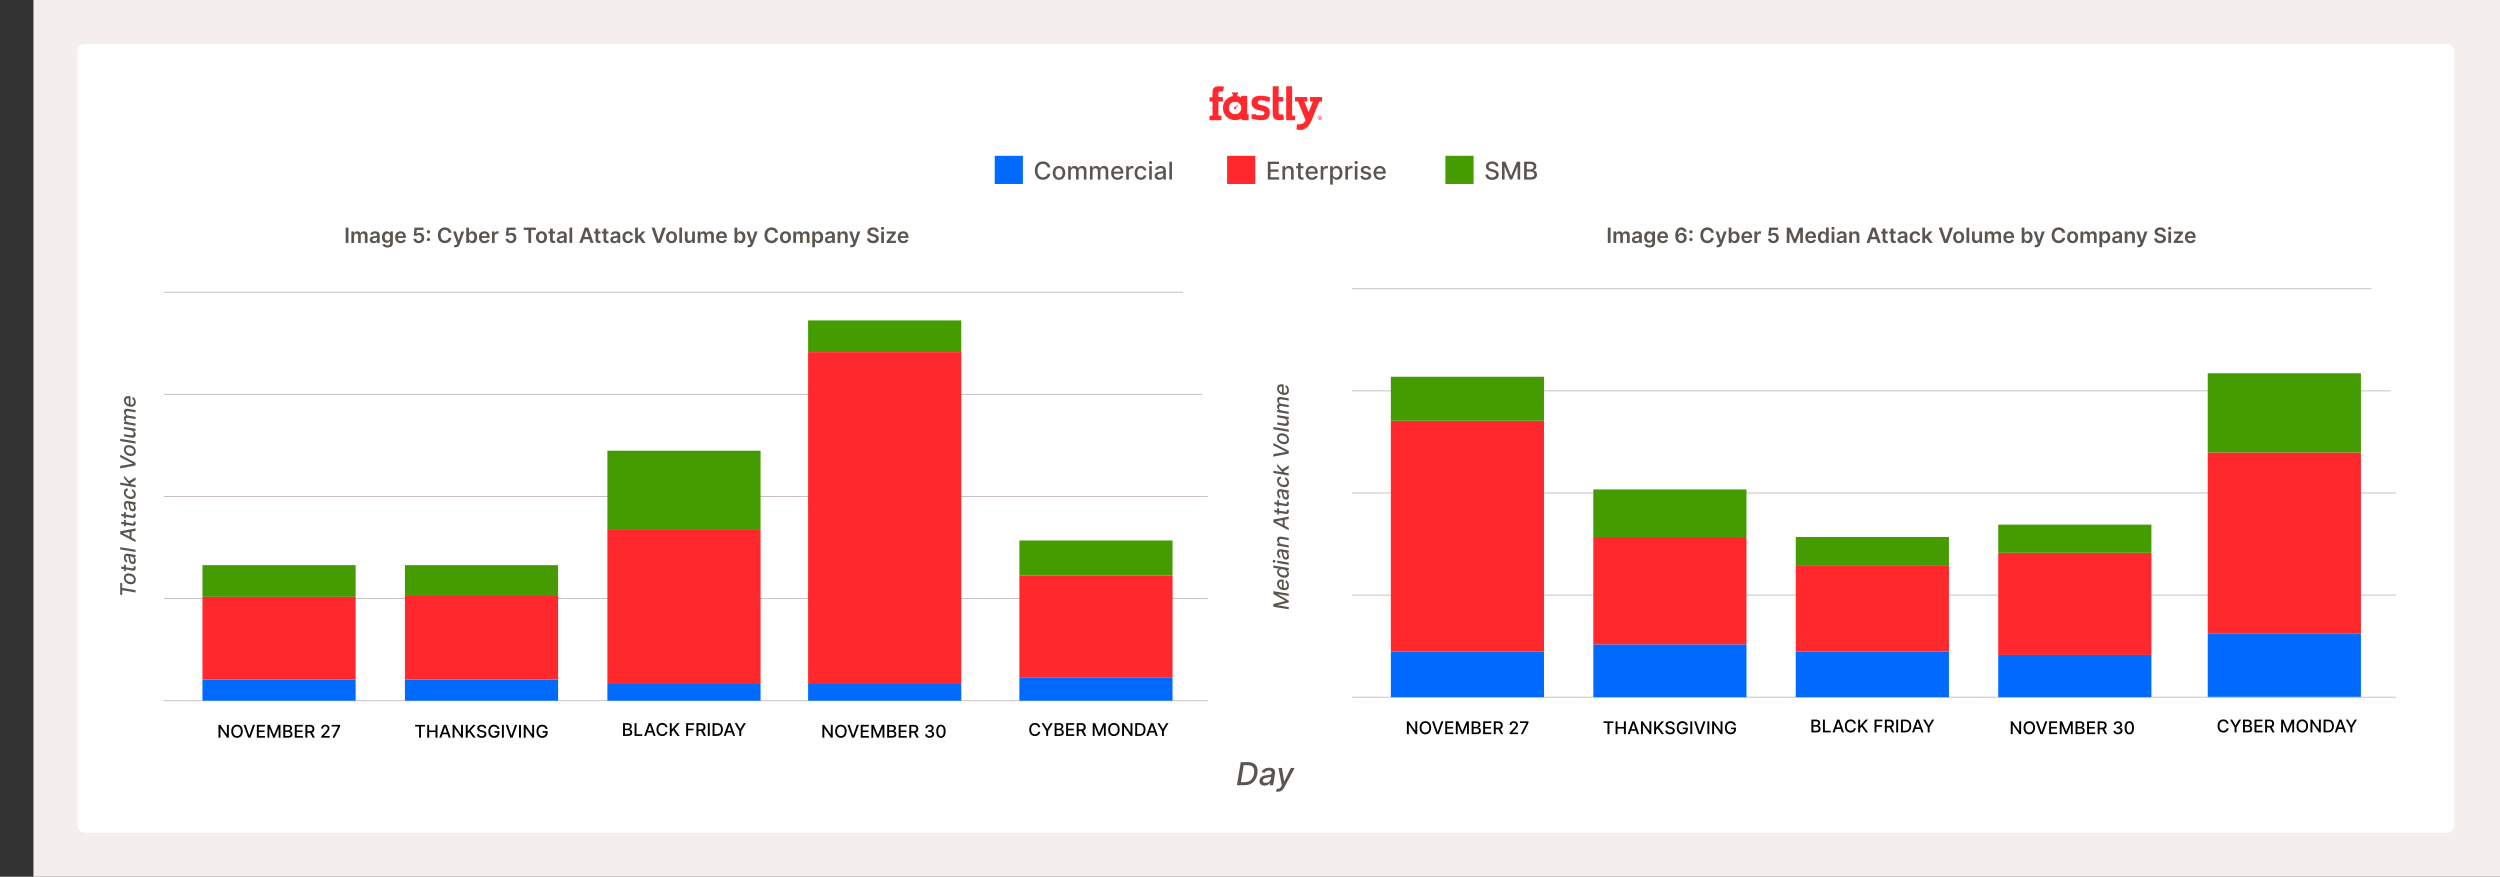
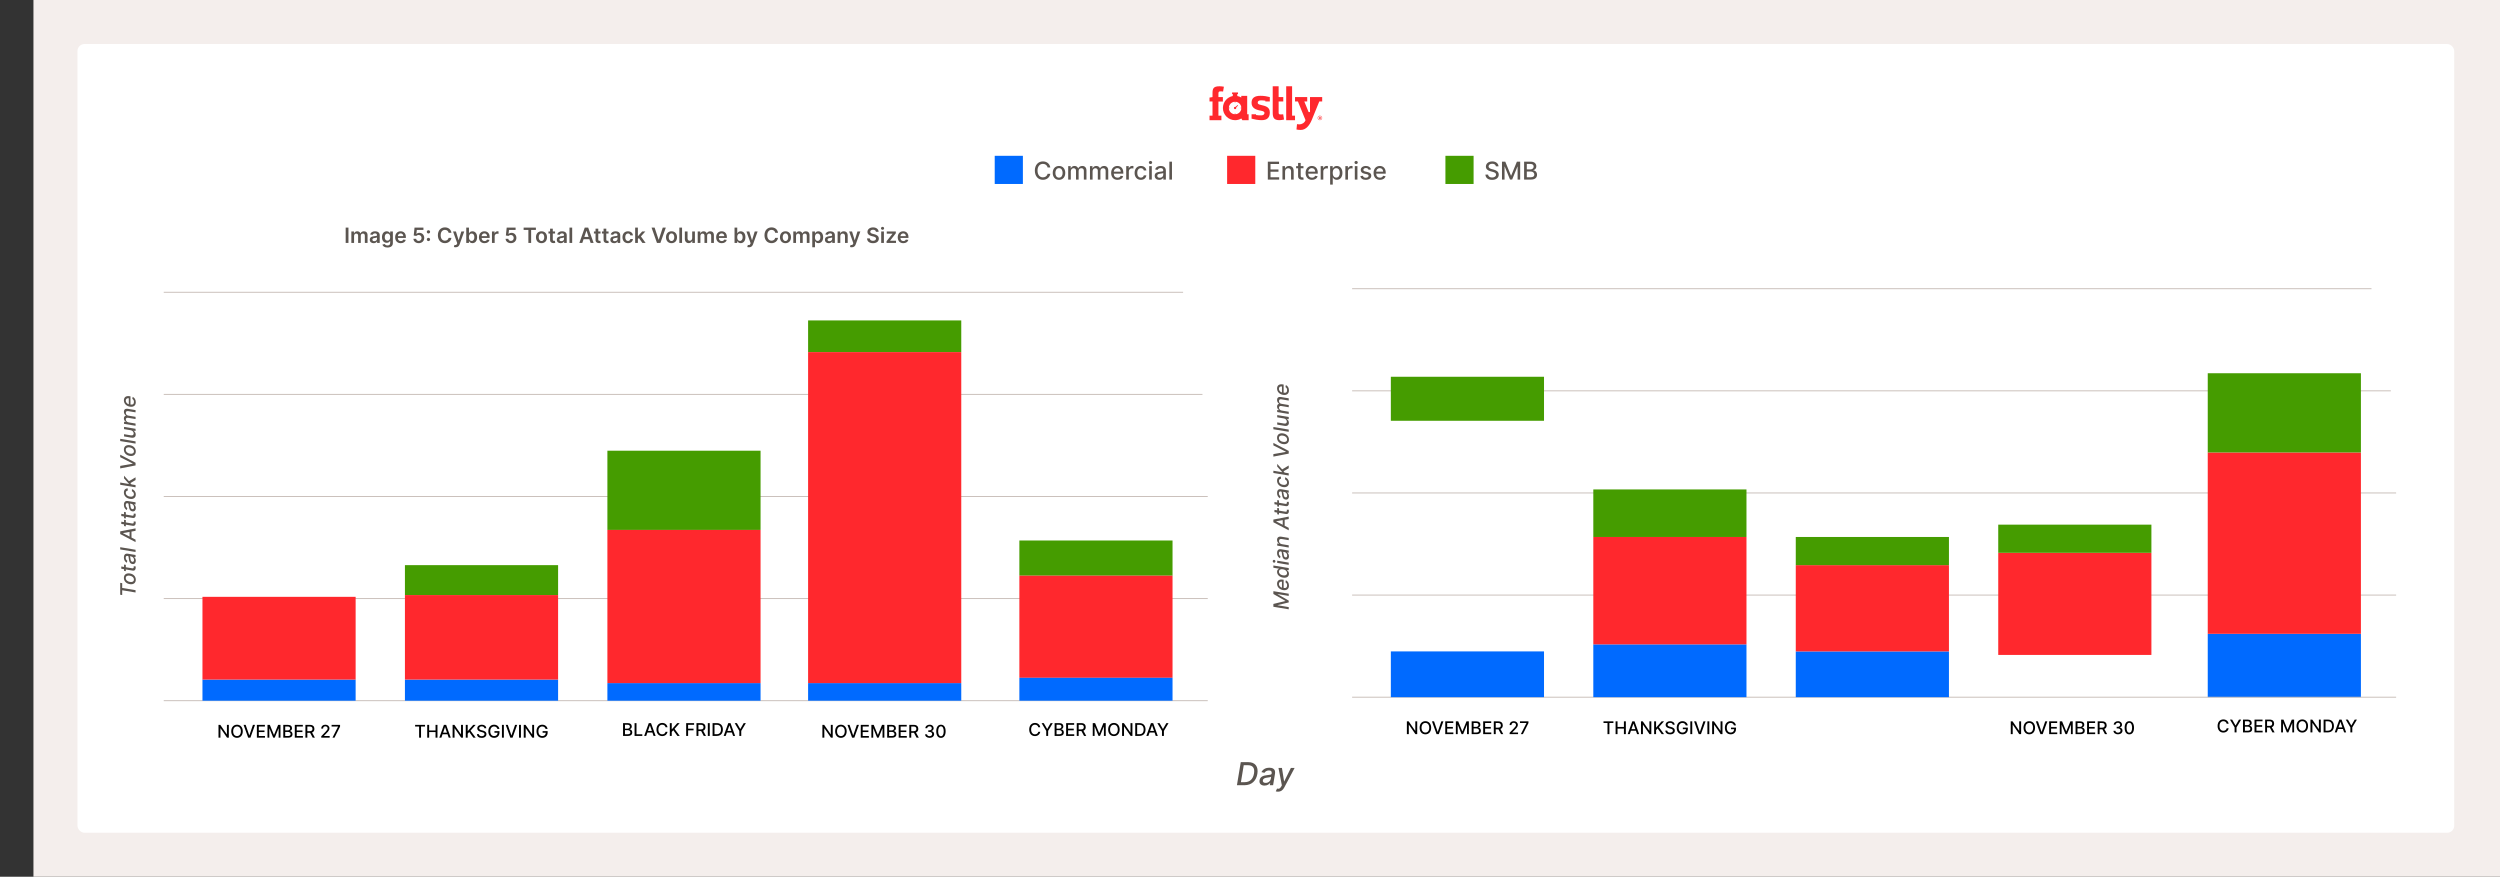
<svg xmlns="http://www.w3.org/2000/svg" width="1420" height="498" viewBox="0 0 1420 498" fill="none">
  <rect x="0" y="0" width="1420" height="498" fill="#333333" stroke="none" />
  <rect x="19" width="1401" height="498" fill="#F4EEEC" />
  <rect x="44" y="25" width="1350" height="448" rx="4" fill="white" />
  <g clip-path="url(#clip0_803_811)">
    <path d="M730.56 68.257H735.572V65.703H733.91V49H730.56V68.257Z" fill="#FF282D" />
    <path d="M687 65.703H688.707V57.642H687V55.425L688.707 55.143V52.899C688.707 50.181 689.297 49 692.757 49C693.502 49 694.392 49.109 695.173 49.255L694.709 51.99C694.183 51.908 693.919 51.89 693.593 51.89C692.376 51.89 692.067 52.008 692.067 53.208V55.152H694.6V57.651H692.067V65.712H693.756V68.266H687.009V65.703H687Z" fill="#FF282D" />
    <path d="M728.843 64.894C728.317 65.003 727.863 64.994 727.527 65.003C726.146 65.04 726.264 64.585 726.264 63.277V57.642H728.898V55.143H726.264V49H722.905V63.976C722.905 66.921 723.631 68.257 726.791 68.257C727.536 68.257 728.571 68.066 729.343 67.893L728.843 64.894Z" fill="#FF282D" />
    <path d="M749.711 65.721C750.419 65.721 750.991 66.285 750.991 66.993C750.991 67.702 750.419 68.257 749.711 68.257C749.002 68.257 748.439 67.693 748.439 66.993C748.439 66.275 749.011 65.721 749.711 65.721ZM749.711 68.057C750.301 68.057 750.773 67.575 750.773 66.984C750.773 66.394 750.292 65.93 749.711 65.93C749.12 65.93 748.648 66.394 748.648 66.984C748.648 67.575 749.129 68.057 749.711 68.057ZM749.947 67.611L749.692 67.239H749.511V67.611H749.229V66.366H749.747C750.056 66.366 750.246 66.521 750.246 66.793C750.246 66.993 750.146 67.13 749.983 67.184L750.292 67.611H749.947ZM749.511 66.984H749.738C749.865 66.984 749.956 66.93 749.956 66.793C749.956 66.666 749.865 66.612 749.747 66.612H749.511V66.984Z" fill="#FF282D" />
    <path d="M718.719 57.633V57.188C717.701 57.006 716.694 56.997 716.149 56.997C714.587 56.997 714.396 57.824 714.396 58.278C714.396 58.914 714.614 59.26 716.303 59.633C718.782 60.187 721.261 60.768 721.261 63.84C721.261 66.757 719.763 68.257 716.612 68.257C714.505 68.257 712.453 67.802 710.891 67.402V64.894H713.434V65.34C714.532 65.549 715.677 65.53 716.276 65.53C717.947 65.53 718.21 64.631 718.21 64.158C718.21 63.495 717.729 63.177 716.167 62.859C713.225 62.359 710.882 61.35 710.882 58.36C710.882 55.525 712.78 54.416 715.931 54.416C718.065 54.416 719.69 54.743 721.252 55.143V57.633H718.719Z" fill="#FF282D" />
    <path d="M702.982 59.642L701.747 60.723C701.52 60.641 701.247 60.696 701.066 60.877C700.812 61.132 700.812 61.55 701.066 61.804C701.32 62.059 701.738 62.059 701.992 61.804C702.174 61.623 702.228 61.35 702.146 61.123L703.236 59.905L702.982 59.642Z" fill="#FF282D" />
    <path d="M708.403 54.434H705.043V55.38C704.353 54.971 703.59 54.68 702.782 54.534V53.389H703.191V52.535H699.813V53.389H700.221V54.543C697.025 55.152 694.61 57.96 694.61 61.341C694.61 65.167 697.706 68.266 701.529 68.266C702.818 68.266 704.035 67.911 705.07 67.293L705.67 68.266H709.22V64.903H708.403V54.434ZM705.079 61.541C704.98 63.349 703.527 64.794 701.72 64.894V64.494H701.32V64.894C699.522 64.785 698.078 63.34 697.988 61.532H698.387V61.132H697.988C698.096 59.342 699.531 57.906 701.32 57.797V58.197H701.72V57.797C703.527 57.888 704.98 59.342 705.079 61.15H704.68V61.55H705.079V61.541Z" fill="#FF282D" />
-     <path d="M744.072 55.143H751V57.642H749.347L745.098 68.102C743.881 71.037 741.883 73.809 738.832 73.809C738.087 73.809 737.089 73.727 736.398 73.564L736.698 70.51C737.143 70.592 737.724 70.647 738.024 70.647C739.44 70.647 741.03 69.774 741.529 68.248L737.225 57.642H735.572V55.143H742.501V57.642H740.848L743.291 63.649L745.733 57.642H744.081V55.143H744.072Z" fill="#FF282D" />
+     <path d="M744.072 55.143H751V57.642H749.347L745.098 68.102C743.881 71.037 741.883 73.809 738.832 73.809C738.087 73.809 737.089 73.727 736.398 73.564L736.698 70.51C737.143 70.592 737.724 70.647 738.024 70.647C739.44 70.647 741.03 69.774 741.529 68.248L737.225 57.642H735.572V55.143H742.501V57.642H740.848L743.291 63.649H744.081V55.143H744.072Z" fill="#FF282D" />
  </g>
  <path d="M93.001 224H683.001" stroke="#C4B9B3" stroke-width="0.5" />
  <path d="M93.001 282H686.001" stroke="#C4B9B3" stroke-width="0.5" />
  <path d="M93.001 340H686.001" stroke="#C4B9B3" stroke-width="0.5" />
  <path d="M93.001 398H686.001" stroke="#C4B9B3" stroke-width="0.5" />
  <rect width="44" height="21" transform="translate(180 305)" fill="white" />
  <path d="M93.001 166H672.001" stroke="#C4B9B3" stroke-width="0.5" />
  <path d="M235.786 412.672V411.727H241.415V412.672H239.145V419H238.052V412.672H235.786ZM242.658 419V411.727H243.756V414.888H247.381V411.727H248.482V419H247.381V415.829H243.756V419H242.658ZM250.695 419H249.53L252.147 411.727H253.415L256.032 419H254.867L254.203 417.075H251.362L250.695 419ZM251.682 416.152H253.884L252.811 413.048H252.754L251.682 416.152ZM262.952 411.727V419H261.944L258.247 413.666H258.18V419H257.082V411.727H258.098L261.798 417.068H261.866V411.727H262.952ZM264.553 419V411.727H265.65V415.2H265.739L268.789 411.727H270.171L267.238 415.001L270.181 419H268.86L266.51 415.751L265.65 416.738V419H264.553ZM275.141 413.638C275.062 412.967 274.469 412.576 273.635 412.576C272.74 412.576 272.175 413.034 272.175 413.652C272.172 414.348 272.928 414.614 273.496 414.76L274.207 414.945C275.13 415.172 276.298 415.68 276.298 416.99C276.298 418.222 275.315 419.121 273.607 419.121C271.977 419.121 270.957 418.308 270.886 416.99H271.987C272.051 417.782 272.754 418.158 273.599 418.158C274.533 418.158 275.212 417.69 275.212 416.979C275.212 416.333 274.612 416.077 273.834 415.871L272.974 415.637C271.806 415.321 271.082 414.728 271.082 413.716C271.082 412.462 272.2 411.628 273.66 411.628C275.137 411.628 276.167 412.473 276.199 413.638H275.141ZM282.531 414.025C282.258 413.162 281.605 412.629 280.639 412.629C279.406 412.629 278.465 413.599 278.465 415.36C278.465 417.129 279.399 418.098 280.681 418.098C281.846 418.098 282.62 417.356 282.645 416.184H280.848V415.278H283.707V416.106C283.707 417.942 282.446 419.099 280.681 419.099C278.71 419.099 277.375 417.668 277.375 415.367C277.375 413.045 278.749 411.628 280.632 411.628C282.201 411.628 283.412 412.608 283.657 414.025H282.531ZM286.197 411.727V419H285.1V411.727H286.197ZM288.431 411.727L290.455 417.651H290.537L292.561 411.727H293.747L291.13 419H289.862L287.245 411.727H288.431ZM295.894 411.727V419H294.797V411.727H295.894ZM303.362 411.727V419H302.354L298.657 413.666H298.59V419H297.492V411.727H298.508L302.208 417.068H302.276V411.727H303.362ZM309.885 414.025C309.612 413.162 308.958 412.629 307.992 412.629C306.76 412.629 305.819 413.599 305.819 415.36C305.819 417.129 306.753 418.098 308.035 418.098C309.2 418.098 309.974 417.356 309.999 416.184H308.202V415.278H311.06V416.106C311.06 417.942 309.8 419.099 308.035 419.099C306.064 419.099 304.729 417.668 304.729 415.367C304.729 413.045 306.103 411.628 307.985 411.628C309.555 411.628 310.766 412.608 311.011 414.025H309.885Z" fill="black" />
  <path d="M353.894 418V410.727H356.557C358.105 410.727 358.851 411.562 358.851 412.638C358.851 413.547 358.294 414.001 357.626 414.172V414.243C358.347 414.282 359.135 414.918 359.135 416.043C359.135 417.158 358.372 418 356.681 418H353.894ZM354.991 417.059H356.575C357.63 417.059 358.045 416.601 358.045 415.99C358.045 415.298 357.495 414.729 356.614 414.729H354.991V417.059ZM354.991 413.874H356.461C357.2 413.874 357.775 413.426 357.775 412.723C357.775 412.119 357.36 411.661 356.49 411.661H354.991V413.874ZM360.437 418V410.727H361.534V417.055H364.829V418H360.437ZM367.057 418H365.892L368.509 410.727H369.777L372.394 418H371.229L370.565 416.075H367.725L367.057 418ZM368.044 415.152H370.246L369.173 412.048H369.117L368.044 415.152ZM379.143 413.092H378.035C377.854 412.151 377.076 411.629 376.15 411.629C374.896 411.629 373.959 412.599 373.959 414.364C373.959 416.143 374.9 417.098 376.146 417.098C377.066 417.098 377.847 416.587 378.035 415.656L379.143 415.66C378.905 417.098 377.737 418.099 376.139 418.099C374.25 418.099 372.868 416.69 372.868 414.364C372.868 412.038 374.257 410.628 376.139 410.628C377.677 410.628 378.895 411.537 379.143 413.092ZM380.456 418V410.727H381.554V414.2H381.642L384.693 410.727H386.074L383.141 414.001L386.085 418H384.764L382.413 414.751L381.554 415.738V418H380.456ZM389.743 418V410.727H394.253V411.672H390.841V413.888H393.93V414.829H390.841V418H389.743ZM395.603 418V410.727H398.195C399.882 410.727 400.713 411.668 400.713 413.007C400.713 413.984 400.269 414.726 399.378 415.056L400.99 418H399.74L398.263 415.248C398.238 415.248 398.216 415.248 398.191 415.248H396.7V418H395.603ZM396.7 414.303H398.092C399.161 414.303 399.608 413.827 399.608 413.007C399.608 412.183 399.161 411.668 398.078 411.668H396.7V414.303ZM403.145 410.727V418H402.048V410.727H403.145ZM407.098 418H404.743V410.727H407.172C409.314 410.727 410.596 412.091 410.596 414.353C410.596 416.626 409.314 418 407.098 418ZM405.841 417.041H407.037C408.696 417.041 409.516 416.075 409.516 414.353C409.516 412.638 408.696 411.686 407.105 411.686H405.841V417.041ZM412.213 418H411.048L413.666 410.727H414.933L417.551 418H416.386L415.722 416.075H412.881L412.213 418ZM413.2 415.152H415.402L414.33 412.048H414.273L413.2 415.152ZM417.297 410.727H418.544L420.444 414.033H420.522L422.422 410.727H423.668L421.03 415.145V418H419.936V415.145L417.297 410.727Z" fill="black" />
  <path d="M129.979 411.727V419H128.97L125.273 413.666H125.206V419H124.109V411.727H125.124L128.824 417.068H128.892V411.727H129.979ZM137.897 415.364C137.897 417.69 136.505 419.099 134.623 419.099C132.733 419.099 131.345 417.686 131.345 415.364C131.345 413.038 132.733 411.628 134.623 411.628C136.505 411.628 137.897 413.038 137.897 415.364ZM136.81 415.364C136.81 413.592 135.873 412.629 134.623 412.629C133.369 412.629 132.435 413.592 132.435 415.364C132.435 417.136 133.369 418.098 134.623 418.098C135.873 418.098 136.81 417.136 136.81 415.364ZM139.539 411.727L141.563 417.651H141.645L143.669 411.727H144.855L142.238 419H140.97L138.353 411.727H139.539ZM145.905 419V411.727H150.465V412.672H147.003V414.888H150.227V415.829H147.003V418.055H150.508V419H145.905ZM151.931 411.727H153.263L155.578 417.381H155.663L157.978 411.727H159.31V419H158.266V413.737H158.199L156.054 418.989H155.187L153.042 413.734H152.975V419H151.931V411.727ZM160.905 419V411.727H163.569C165.117 411.727 165.863 412.562 165.863 413.638C165.863 414.547 165.305 415.001 164.638 415.172V415.243C165.359 415.282 166.147 415.918 166.147 417.043C166.147 418.158 165.383 419 163.693 419H160.905ZM162.003 418.059H163.587C164.641 418.059 165.057 417.601 165.057 416.99C165.057 416.298 164.506 415.729 163.626 415.729H162.003V418.059ZM162.003 414.874H163.473C164.212 414.874 164.787 414.426 164.787 413.723C164.787 413.119 164.371 412.661 163.501 412.661H162.003V414.874ZM167.448 419V411.727H172.008V412.672H168.546V414.888H171.77V415.829H168.546V418.055H172.051V419H167.448ZM173.474 419V411.727H176.066C177.753 411.727 178.584 412.668 178.584 414.007C178.584 414.984 178.14 415.726 177.249 416.056L178.861 419H177.611L176.134 416.248C176.109 416.248 176.087 416.248 176.063 416.248H174.571V419H173.474ZM174.571 415.303H175.963C177.032 415.303 177.479 414.827 177.479 414.007C177.479 413.183 177.032 412.668 175.949 412.668H174.571V415.303ZM182.466 419V418.205L184.927 415.655C185.708 414.827 186.092 414.366 186.092 413.723C186.092 412.999 185.531 412.544 184.792 412.544C184.007 412.544 183.503 413.055 183.507 413.837H182.459C182.459 412.509 183.453 411.628 184.813 411.628C186.184 411.628 187.136 412.523 187.136 413.691C187.136 414.504 186.756 415.147 185.424 416.493L183.979 418.006V418.059H187.253V419H182.466ZM188.844 419L192.019 412.722V412.668H188.347V411.727H193.155V412.7L189.991 419H188.844Z" fill="black" />
  <path d="M472.99 411.727V419H471.982L468.285 413.666H468.218V419H467.12V411.727H468.136L471.836 417.068H471.904V411.727H472.99ZM480.908 415.364C480.908 417.69 479.516 419.099 477.634 419.099C475.745 419.099 474.357 417.686 474.357 415.364C474.357 413.038 475.745 411.628 477.634 411.628C479.516 411.628 480.908 413.038 480.908 415.364ZM479.822 415.364C479.822 413.592 478.884 412.629 477.634 412.629C476.381 412.629 475.447 413.592 475.447 415.364C475.447 417.136 476.381 418.098 477.634 418.098C478.884 418.098 479.822 417.136 479.822 415.364ZM482.551 411.727L484.575 417.651H484.657L486.681 411.727H487.867L485.25 419H483.982L481.365 411.727H482.551ZM488.917 419V411.727H493.477V412.672H490.014V414.888H493.239V415.829H490.014V418.055H493.519V419H488.917ZM494.943 411.727H496.274L498.59 417.381H498.675L500.99 411.727H502.322V419H501.278V413.737H501.21L499.065 418.989H498.199L496.054 413.734H495.987V419H494.943V411.727ZM503.917 419V411.727H506.581C508.129 411.727 508.875 412.562 508.875 413.638C508.875 414.547 508.317 415.001 507.649 415.172V415.243C508.37 415.282 509.159 415.918 509.159 417.043C509.159 418.158 508.395 419 506.705 419H503.917ZM505.014 418.059H506.598C507.653 418.059 508.068 417.601 508.068 416.99C508.068 416.298 507.518 415.729 506.637 415.729H505.014V418.059ZM505.014 414.874H506.485C507.223 414.874 507.799 414.426 507.799 413.723C507.799 413.119 507.383 412.661 506.513 412.661H505.014V414.874ZM510.46 419V411.727H515.02V412.672H511.557V414.888H514.782V415.829H511.557V418.055H515.062V419H510.46ZM516.486 419V411.727H519.078C520.765 411.727 521.596 412.668 521.596 414.007C521.596 414.984 521.152 415.726 520.26 416.056L521.873 419H520.623L519.145 416.248C519.12 416.248 519.099 416.248 519.074 416.248H517.583V419H516.486ZM517.583 415.303H518.975C520.044 415.303 520.491 414.827 520.491 414.007C520.491 413.183 520.044 412.668 518.961 412.668H517.583V415.303ZM528.01 419.099C526.54 419.099 525.489 418.29 525.442 417.104H526.557C526.6 417.75 527.214 418.155 528.003 418.155C528.859 418.155 529.473 417.675 529.473 416.969C529.473 416.237 528.891 415.726 527.882 415.726H527.268V414.831H527.882C528.688 414.831 529.253 414.369 529.249 413.666C529.253 412.995 528.766 412.544 528.024 412.544C527.31 412.544 526.682 412.949 526.657 413.616H525.595C525.631 412.434 526.703 411.628 528.038 411.628C529.437 411.628 530.315 412.54 530.311 413.609C530.315 414.426 529.821 415.023 529.061 415.218V415.275C530.027 415.424 530.584 416.085 530.581 417.004C530.584 418.212 529.494 419.099 528.01 419.099ZM534.455 419.121C532.772 419.117 531.788 417.746 531.788 415.367C531.792 412.999 532.786 411.628 534.455 411.628C536.121 411.628 537.119 413.002 537.119 415.367C537.119 417.75 536.135 419.121 534.455 419.121ZM534.455 418.173C535.435 418.173 536.028 417.185 536.028 415.367C536.028 413.556 535.432 412.558 534.455 412.558C533.475 412.558 532.882 413.556 532.878 415.367C532.878 417.185 533.472 418.173 534.455 418.173Z" fill="black" />
  <path d="M590.864 413.092H589.756C589.575 412.151 588.797 411.629 587.87 411.629C586.617 411.629 585.679 412.599 585.679 414.364C585.679 416.143 586.62 417.098 587.867 417.098C588.786 417.098 589.568 416.587 589.756 415.656L590.864 415.66C590.626 417.098 589.458 418.099 587.86 418.099C585.97 418.099 584.589 416.69 584.589 414.364C584.589 412.038 585.978 410.628 587.86 410.628C589.397 410.628 590.615 411.537 590.864 413.092ZM591.616 410.727H592.862L594.762 414.033H594.84L596.74 410.727H597.987L595.348 415.145V418H594.254V415.145L591.616 410.727ZM599.023 418V410.727H601.686C603.234 410.727 603.98 411.562 603.98 412.638C603.98 413.547 603.422 414.001 602.755 414.172V414.243C603.476 414.282 604.264 414.918 604.264 416.043C604.264 417.158 603.501 418 601.81 418H599.023ZM600.12 417.059H601.704C602.758 417.059 603.174 416.601 603.174 415.99C603.174 415.298 602.623 414.729 601.743 414.729H600.12V417.059ZM600.12 413.874H601.59C602.329 413.874 602.904 413.426 602.904 412.723C602.904 412.119 602.489 411.661 601.619 411.661H600.12V413.874ZM605.566 418V410.727H610.125V411.672H606.663V413.888H609.887V414.829H606.663V417.055H610.168V418H605.566ZM611.591 418V410.727H614.183C615.87 410.727 616.701 411.668 616.701 413.007C616.701 413.984 616.257 414.726 615.366 415.056L616.978 418H615.728L614.251 415.248C614.226 415.248 614.205 415.248 614.18 415.248H612.688V418H611.591ZM612.688 414.303H614.08C615.149 414.303 615.597 413.827 615.597 413.007C615.597 412.183 615.149 411.668 614.066 411.668H612.688V414.303ZM620.683 410.727H622.014L624.33 416.381H624.415L626.73 410.727H628.062V418H627.018V412.737H626.951L624.806 417.989H623.939L621.794 412.734H621.727V418H620.683V410.727ZM635.975 414.364C635.975 416.69 634.583 418.099 632.701 418.099C630.812 418.099 629.423 416.686 629.423 414.364C629.423 412.038 630.812 410.628 632.701 410.628C634.583 410.628 635.975 412.038 635.975 414.364ZM634.888 414.364C634.888 412.592 633.951 411.629 632.701 411.629C631.447 411.629 630.513 412.592 630.513 414.364C630.513 416.136 631.447 417.098 632.701 417.098C633.951 417.098 634.888 416.136 634.888 414.364ZM643.213 410.727V418H642.204L638.508 412.666H638.44V418H637.343V410.727H638.359L642.059 416.068H642.126V410.727H643.213ZM647.168 418H644.814V410.727H647.243C649.384 410.727 650.666 412.091 650.666 414.353C650.666 416.626 649.384 418 647.168 418ZM645.911 417.041H647.108C648.766 417.041 649.586 416.075 649.586 414.353C649.586 412.638 648.766 411.686 647.175 411.686H645.911V417.041ZM652.283 418H651.119L653.736 410.727H655.004L657.621 418H656.456L655.792 416.075H652.951L652.283 418ZM653.271 415.152H655.472L654.4 412.048H654.343L653.271 415.152ZM657.368 410.727H658.614L660.514 414.033H660.592L662.492 410.727H663.739L661.1 415.145V418H660.006V415.145L657.368 410.727Z" fill="black" />
  <path d="M69.406 337.99L68.273 337.802L68.273 331.048L69.406 331.236L69.406 333.959L77 335.22L77 336.532L69.406 335.271L69.406 337.99ZM77.132 329.269C77.132 331.144 75.756 332.133 73.702 331.796C71.69 331.476 70.369 330.074 70.369 328.251C70.369 326.384 71.746 325.391 73.812 325.724C75.811 326.052 77.132 327.454 77.132 329.269ZM76.062 329.197C76.062 327.974 74.984 327.194 73.702 326.981C72.47 326.789 71.435 327.155 71.435 328.323C71.435 329.555 72.526 330.334 73.808 330.539C75.035 330.739 76.062 330.373 76.062 329.197ZM70.454 320.679L71.477 320.845L71.477 322.196L75.078 322.797C75.815 322.916 75.952 322.563 75.952 322.149C75.952 321.945 75.913 321.787 75.896 321.698L76.949 321.629C77.004 321.8 77.081 322.085 77.085 322.494C77.102 323.504 76.527 324.306 75.342 324.105L71.477 323.466L71.477 324.421L70.454 324.254L70.454 323.3L68.886 323.04L68.886 321.766L70.454 322.026L70.454 320.679ZM77.145 318.473C77.145 319.717 76.433 320.569 75.151 320.361C73.668 320.109 73.34 318.788 73.195 317.523C73.054 316.334 73.058 315.848 72.602 315.767L72.572 315.767C71.835 315.648 71.401 315.971 71.401 316.79C71.401 317.642 71.848 318.226 72.312 318.498L72.04 319.64C70.847 319.027 70.369 317.842 70.369 316.657C70.369 315.618 70.749 314.19 72.653 314.505L77 315.226L77 316.47L76.105 316.317L76.105 316.368C76.595 316.692 77.145 317.39 77.145 318.473ZM76.122 318.038C76.122 316.977 75.415 316.236 74.639 316.108L73.795 315.967C73.979 316.18 74.09 317.177 74.145 317.595C74.243 318.345 74.486 319.005 75.168 319.112C75.798 319.214 76.122 318.758 76.122 318.038ZM68.273 310.806L77 312.254L77 313.529L68.273 312.08L68.273 310.806ZM77 306.525L77 307.923L68.273 303.333L68.273 301.812L77 300.12L77 301.518L74.69 301.931L74.69 305.34L77 306.525ZM73.582 304.769L73.582 302.127L69.858 302.792L69.858 302.86L73.582 304.769ZM70.454 295.226L71.477 295.392L71.477 296.743L75.078 297.344C75.815 297.463 75.952 297.11 75.952 296.696C75.952 296.492 75.913 296.334 75.896 296.244L76.949 296.176C77.004 296.347 77.081 296.632 77.085 297.041C77.102 298.051 76.527 298.852 75.342 298.652L71.477 298.013L71.477 298.968L70.454 298.801L70.454 297.847L68.886 297.587L68.886 296.313L70.454 296.573L70.454 295.226ZM70.454 290.761L71.477 290.927L71.477 292.278L75.078 292.879C75.815 292.998 75.952 292.645 75.952 292.231C75.952 292.027 75.913 291.869 75.896 291.78L76.949 291.711C77.004 291.882 77.081 292.167 77.085 292.577C77.102 293.586 76.527 294.388 75.342 294.187L71.477 293.548L71.477 294.503L70.454 294.336L70.454 293.382L68.886 293.122L68.886 291.848L70.454 292.108L70.454 290.761ZM77.145 288.555C77.145 289.799 76.433 290.651 75.151 290.443C73.668 290.191 73.34 288.87 73.195 287.605C73.054 286.416 73.058 285.93 72.602 285.849L72.572 285.849C71.835 285.73 71.401 286.053 71.401 286.872C71.401 287.724 71.848 288.308 72.312 288.58L72.04 289.722C70.847 289.109 70.369 287.924 70.369 286.74C70.369 285.7 70.749 284.272 72.653 284.588L77 285.308L77 286.552L76.105 286.399L76.105 286.45C76.595 286.774 77.145 287.472 77.145 288.555ZM76.122 288.12C76.122 287.059 75.415 286.318 74.639 286.19L73.795 286.049C73.979 286.262 74.09 287.259 74.145 287.677C74.243 288.427 74.486 289.088 75.168 289.194C75.798 289.296 76.122 288.84 76.122 288.12ZM77.132 280.871C77.132 282.771 75.73 283.692 73.757 283.359C71.758 283.04 70.369 281.608 70.369 279.758C70.369 278.271 71.247 277.346 72.568 277.423L72.568 278.663C71.954 278.697 71.443 279.111 71.443 279.92C71.443 280.99 72.325 281.851 73.727 282.072C75.155 282.315 76.054 281.765 76.054 280.683C76.054 279.954 75.636 279.336 74.929 279.055L74.929 277.811C76.203 278.182 77.132 279.328 77.132 280.871ZM77 276.802L68.273 275.353L68.273 274.079L73.224 274.901L73.224 274.795L70.454 271.718L70.454 270.193L73.271 273.312L77 271.105L77 272.668L74.047 274.403L74.677 275.14L77 275.528L77 276.802ZM68.273 264.633L75.381 263.376L75.381 263.278L68.273 259.677L68.273 258.253L77 262.843L77 264.364L68.273 266.056L68.273 264.633ZM77.132 256.414C77.132 258.289 75.756 259.277 73.702 258.941C71.69 258.621 70.369 257.219 70.369 255.395C70.369 253.529 71.746 252.536 73.812 252.868C75.811 253.196 77.132 254.598 77.132 256.414ZM76.062 256.341C76.062 255.118 74.984 254.338 73.702 254.125C72.47 253.933 71.435 254.3 71.435 255.468C71.435 256.699 72.526 257.479 73.808 257.683C75.035 257.884 76.062 257.517 76.062 256.341ZM68.273 249.247L77 250.696L77 251.97L68.273 250.521L68.273 249.247ZM74.285 244.384L70.454 243.744L70.454 242.466L77 243.557L77 244.81L75.867 244.618L75.867 244.686C76.565 245.095 77.085 245.867 77.085 246.851C77.085 248.108 76.242 248.854 74.618 248.59L70.454 247.891L70.454 246.617L74.465 247.286C75.355 247.426 75.926 246.979 75.926 246.191C75.926 245.475 75.398 244.567 74.285 244.384ZM77 241.841L70.454 240.75L70.454 239.527L71.52 239.706L71.52 239.625C70.8 239.229 70.369 238.513 70.369 237.648C70.369 236.787 70.804 236.246 71.52 236.079L71.52 236.011C70.817 235.589 70.369 234.801 70.369 233.855C70.369 232.679 71.115 231.963 72.611 232.21L77 232.943L77 234.221L72.73 233.505C71.84 233.365 71.469 233.851 71.469 234.524C71.469 235.355 72.031 235.93 72.828 236.058L77 236.761L77 238.027L72.649 237.298C71.938 237.187 71.469 237.592 71.469 238.304C71.469 239.028 72.087 239.753 72.965 239.893L77 240.567L77 241.841ZM77.132 228.436C77.132 230.366 75.802 231.329 73.77 230.988C71.758 230.656 70.369 229.224 70.369 227.4C70.369 225.913 71.294 224.651 73.659 225.048L74.111 225.12L74.111 229.782C75.534 230.004 76.079 229.399 76.079 228.248C76.079 227.507 75.764 226.918 75.146 226.582L75.364 225.414C76.429 225.883 77.132 227.004 77.132 228.436ZM73.156 229.62L73.156 226.224C72.155 226.053 71.422 226.573 71.422 227.566C71.422 228.559 72.3 229.433 73.156 229.62Z" fill="#5B5550" />
  <rect x="115" y="386" width="87" height="12" fill="#006AFF" />
  <rect x="230" y="386" width="87" height="12" fill="#006AFF" />
  <rect x="345" y="388" width="87" height="10" fill="#006AFF" />
  <rect x="459" y="388" width="87" height="10" fill="#006AFF" />
-   <rect x="115" y="321" width="87" height="18" fill="#459C00" />
  <rect x="115" y="339" width="87" height="47" fill="#FF282D" />
  <rect x="230" y="321" width="87" height="17" fill="#459C00" />
  <rect x="230" y="338" width="87" height="48" fill="#FF282D" />
  <rect x="345" y="256" width="87" height="45" fill="#459C00" />
  <rect x="345" y="301" width="87" height="87" fill="#FF282D" />
  <rect x="459" y="182" width="87" height="18" fill="#459C00" />
  <rect x="459" y="200" width="87" height="188" fill="#FF282D" />
  <rect x="579" y="307" width="87" height="20" fill="#459C00" />
  <rect x="579" y="327" width="87" height="58" fill="#FF282D" />
  <path d="M197.924 129.273V138H196.343V129.273H197.924ZM199.568 138V131.455H201.042V132.567H201.119C201.392 131.821 202.048 131.369 202.926 131.369C203.808 131.369 204.443 131.825 204.694 132.567H204.763C205.052 131.838 205.777 131.369 206.727 131.369C207.929 131.369 208.773 132.145 208.773 133.607V138H207.226V133.845C207.226 133.036 206.731 132.669 206.109 132.669C205.363 132.669 204.925 133.18 204.925 133.918V138H203.412V133.781C203.412 133.108 202.964 132.669 202.312 132.669C201.648 132.669 201.111 133.214 201.111 134.02V138H199.568ZM212.221 138.132C210.972 138.132 210.031 137.45 210.031 136.163C210.031 134.689 211.245 134.31 212.515 134.173C213.67 134.05 214.134 134.028 214.134 133.585V133.56C214.134 132.916 213.742 132.55 213.026 132.55C212.272 132.55 211.838 132.933 211.684 133.381L210.244 133.176C210.585 131.983 211.642 131.369 213.018 131.369C214.267 131.369 215.677 131.889 215.677 133.619V138H214.194V137.101H214.143C213.862 137.651 213.248 138.132 212.221 138.132ZM212.622 136.999C213.551 136.999 214.139 136.381 214.139 135.652V134.881C213.938 135.043 213.129 135.145 212.724 135.2C212.034 135.298 211.518 135.545 211.518 136.138C211.518 136.705 211.978 136.999 212.622 136.999ZM220.075 140.591C218.409 140.591 217.467 139.854 217.186 138.938L218.575 138.601C218.762 138.984 219.171 139.423 220.1 139.423C220.978 139.423 221.617 139.027 221.617 138.064V136.824H221.541C221.302 137.305 220.778 137.906 219.657 137.906C218.149 137.906 216.96 136.841 216.96 134.706C216.96 132.554 218.149 131.369 219.661 131.369C220.816 131.369 221.306 132.064 221.541 132.537H221.626V131.455H223.147V138.107C223.147 139.781 221.843 140.591 220.075 140.591ZM220.088 136.696C221.072 136.696 221.626 135.946 221.626 134.697C221.626 133.457 221.08 132.635 220.088 132.635C219.061 132.635 218.532 133.509 218.532 134.697C218.532 135.903 219.069 136.696 220.088 136.696ZM227.626 138.128C225.653 138.128 224.447 136.82 224.447 134.766C224.447 132.746 225.67 131.369 227.545 131.369C229.156 131.369 230.536 132.379 230.536 134.676V135.149H225.977C225.99 136.27 226.65 136.926 227.647 136.926C228.312 136.926 228.823 136.636 229.032 136.082L230.472 136.244C230.2 137.382 229.151 138.128 227.626 138.128ZM225.981 134.109H229.058C229.049 133.219 228.453 132.571 227.566 132.571C226.646 132.571 226.028 133.274 225.981 134.109ZM237.835 138.119C236.131 138.119 234.865 137.075 234.822 135.626H236.356C236.412 136.342 237.047 136.841 237.835 136.841C238.768 136.841 239.442 136.146 239.437 135.17C239.442 134.182 238.751 133.474 237.792 133.47C237.268 133.466 236.714 133.683 236.42 134.007L234.993 133.773L235.449 129.273H240.511V130.594H236.757L236.506 132.908H236.557C236.881 132.524 237.507 132.243 238.214 132.243C239.8 132.243 240.967 133.453 240.967 135.132C240.967 136.866 239.68 138.119 237.835 138.119ZM243.362 136.952C242.842 136.952 242.42 136.534 242.425 136.014C242.42 135.503 242.842 135.085 243.362 135.085C243.865 135.085 244.295 135.503 244.3 136.014C244.295 136.534 243.865 136.952 243.362 136.952ZM243.362 132.622C242.842 132.622 242.42 132.205 242.425 131.685C242.42 131.173 242.842 130.756 243.362 130.756C243.865 130.756 244.295 131.173 244.3 131.685C244.295 132.205 243.865 132.622 243.362 132.622ZM256.407 132.217H254.813C254.63 131.173 253.799 130.572 252.738 130.572C251.311 130.572 250.305 131.668 250.305 133.636C250.305 135.639 251.319 136.7 252.734 136.7C253.778 136.7 254.613 136.125 254.813 135.102L256.407 135.111C256.164 136.777 254.788 138.119 252.713 138.119C250.411 138.119 248.715 136.453 248.715 133.636C248.715 130.815 250.433 129.153 252.713 129.153C254.647 129.153 256.139 130.278 256.407 132.217ZM258.804 140.455C258.382 140.455 258.007 140.378 257.798 140.293L258.156 139.091C258.83 139.287 259.281 139.236 259.567 138.49L259.699 138.136L257.325 131.455H258.962L260.47 136.398H260.539L262.051 131.455H263.692L261.071 138.793C260.7 139.837 260.006 140.455 258.804 140.455ZM264.828 138V129.273H266.37V132.537H266.434C266.669 132.064 267.15 131.369 268.305 131.369C269.818 131.369 271.007 132.554 271.007 134.736C271.007 136.892 269.852 138.115 268.309 138.115C267.184 138.115 266.677 137.446 266.434 136.969H266.345V138H264.828ZM266.34 134.727C266.34 135.997 266.894 136.849 267.879 136.849C268.897 136.849 269.434 135.955 269.434 134.727C269.434 133.509 268.906 132.635 267.879 132.635C266.886 132.635 266.34 133.457 266.34 134.727ZM275.216 138.128C273.243 138.128 272.037 136.82 272.037 134.766C272.037 132.746 273.26 131.369 275.135 131.369C276.746 131.369 278.126 132.379 278.126 134.676V135.149H273.567C273.579 136.27 274.24 136.926 275.237 136.926C275.902 136.926 276.413 136.636 276.622 136.082L278.062 136.244C277.79 137.382 276.741 138.128 275.216 138.128ZM273.571 134.109H276.648C276.639 133.219 276.042 132.571 275.156 132.571C274.236 132.571 273.618 133.274 273.571 134.109ZM279.431 138V131.455H280.927V132.545H280.995C281.234 131.787 281.86 131.361 282.61 131.361C282.781 131.361 283.024 131.378 283.164 131.403V132.822C283.032 132.78 282.708 132.733 282.448 132.733C281.6 132.733 280.974 133.321 280.974 134.152V138H279.431ZM290.183 138.119C288.478 138.119 287.213 137.075 287.17 135.626H288.704C288.759 136.342 289.394 136.841 290.183 136.841C291.116 136.841 291.789 136.146 291.785 135.17C291.789 134.182 291.099 133.474 290.14 133.47C289.616 133.466 289.062 133.683 288.768 134.007L287.34 133.773L287.796 129.273H292.859V130.594H289.105L288.853 132.908H288.904C289.228 132.524 289.855 132.243 290.562 132.243C292.147 132.243 293.315 133.453 293.315 135.132C293.315 136.866 292.028 138.119 290.183 138.119ZM297.421 130.598V129.273H304.384V130.598H301.686V138H300.118V130.598H297.421ZM307.564 138.128C305.646 138.128 304.427 136.777 304.427 134.753C304.427 132.724 305.646 131.369 307.564 131.369C309.481 131.369 310.7 132.724 310.7 134.753C310.7 136.777 309.481 138.128 307.564 138.128ZM307.572 136.892C308.616 136.892 309.136 135.946 309.136 134.749C309.136 133.551 308.616 132.592 307.572 132.592C306.511 132.592 305.991 133.551 305.991 134.749C305.991 135.946 306.511 136.892 307.572 136.892ZM315.278 131.455V132.648H313.987V136.031C313.987 136.653 314.298 136.79 314.686 136.79C314.877 136.79 315.052 136.751 315.137 136.73L315.397 137.936C315.231 137.991 314.928 138.077 314.49 138.089C313.33 138.124 312.436 137.518 312.444 136.287V132.648H311.515V131.455H312.444V129.886H313.987V131.455H315.278ZM318.452 138.132C317.203 138.132 316.261 137.45 316.261 136.163C316.261 134.689 317.476 134.31 318.746 134.173C319.9 134.05 320.365 134.028 320.365 133.585V133.56C320.365 132.916 319.973 132.55 319.257 132.55C318.503 132.55 318.068 132.933 317.915 133.381L316.474 133.176C316.815 131.983 317.872 131.369 319.248 131.369C320.497 131.369 321.907 131.889 321.907 133.619V138H320.425V137.101H320.373C320.092 137.651 319.479 138.132 318.452 138.132ZM318.852 136.999C319.781 136.999 320.369 136.381 320.369 135.652V134.881C320.169 135.043 319.359 135.145 318.954 135.2C318.264 135.298 317.748 135.545 317.748 136.138C317.748 136.705 318.209 136.999 318.852 136.999ZM325.001 129.273V138H323.459V129.273H325.001ZM330.753 138H329.066L332.138 129.273H334.09L337.166 138H335.479L334.754 135.848H331.473L330.753 138ZM331.899 134.578H334.328L333.148 131.062H333.08L331.899 134.578ZM341.106 131.455V132.648H339.815V136.031C339.815 136.653 340.126 136.79 340.514 136.79C340.705 136.79 340.88 136.751 340.965 136.73L341.225 137.936C341.059 137.991 340.757 138.077 340.318 138.089C339.159 138.124 338.264 137.518 338.272 136.287V132.648H337.343V131.455H338.272V129.886H339.815V131.455H341.106ZM345.665 131.455V132.648H344.373V136.031C344.373 136.653 344.684 136.79 345.072 136.79C345.264 136.79 345.439 136.751 345.524 136.73L345.784 137.936C345.618 137.991 345.315 138.077 344.876 138.089C343.717 138.124 342.822 137.518 342.831 136.287V132.648H341.902V131.455H342.831V129.886H344.373V131.455H345.665ZM348.838 138.132C347.59 138.132 346.648 137.45 346.648 136.163C346.648 134.689 347.862 134.31 349.132 134.173C350.287 134.05 350.752 134.028 350.752 133.585V133.56C350.752 132.916 350.36 132.55 349.644 132.55C348.889 132.55 348.455 132.933 348.301 133.381L346.861 133.176C347.202 131.983 348.259 131.369 349.635 131.369C350.884 131.369 352.294 131.889 352.294 133.619V138H350.811V137.101H350.76C350.479 137.651 349.865 138.132 348.838 138.132ZM349.239 136.999C350.168 136.999 350.756 136.381 350.756 135.652V134.881C350.556 135.043 349.746 135.145 349.341 135.2C348.651 135.298 348.135 135.545 348.135 136.138C348.135 136.705 348.595 136.999 349.239 136.999ZM356.7 138.128C354.744 138.128 353.564 136.734 353.564 134.753C353.564 132.754 354.774 131.369 356.692 131.369C358.29 131.369 359.398 132.303 359.504 133.722H358.03C357.911 133.091 357.455 132.614 356.713 132.614C355.763 132.614 355.128 133.406 355.128 134.727C355.128 136.065 355.75 136.871 356.713 136.871C357.391 136.871 357.898 136.466 358.03 135.763H359.504C359.394 137.152 358.345 138.128 356.7 138.128ZM360.771 138V129.273H362.314V134.084H362.42L364.773 131.455H366.575L364.04 134.28L366.724 138H364.879L362.876 135.2L362.314 135.801V138H360.771ZM371.816 129.273L374.087 136.142H374.176L376.443 129.273H378.182L375.105 138H373.154L370.081 129.273H371.816ZM381.415 138.128C379.498 138.128 378.279 136.777 378.279 134.753C378.279 132.724 379.498 131.369 381.415 131.369C383.333 131.369 384.552 132.724 384.552 134.753C384.552 136.777 383.333 138.128 381.415 138.128ZM381.424 136.892C382.468 136.892 382.988 135.946 382.988 134.749C382.988 133.551 382.468 132.592 381.424 132.592C380.363 132.592 379.843 133.551 379.843 134.749C379.843 135.946 380.363 136.892 381.424 136.892ZM387.404 129.273V138H385.861V129.273H387.404ZM393.162 135.247V131.455H394.704V138H393.209V136.837H393.14C392.842 137.57 392.152 138.085 391.172 138.085C389.885 138.085 388.99 137.195 388.99 135.622V131.455H390.532V135.384C390.532 136.214 391.027 136.739 391.768 136.739C392.45 136.739 393.162 136.244 393.162 135.247ZM396.291 138V131.455H397.765V132.567H397.842C398.115 131.821 398.771 131.369 399.649 131.369C400.531 131.369 401.166 131.825 401.417 132.567H401.485C401.775 131.838 402.499 131.369 403.45 131.369C404.651 131.369 405.495 132.145 405.495 133.607V138H403.948V133.845C403.948 133.036 403.454 132.669 402.832 132.669C402.086 132.669 401.647 133.18 401.647 133.918V138H400.134V133.781C400.134 133.108 399.687 132.669 399.035 132.669C398.37 132.669 397.833 133.214 397.833 134.02V138H396.291ZM409.958 138.128C407.985 138.128 406.779 136.82 406.779 134.766C406.779 132.746 408.002 131.369 409.877 131.369C411.488 131.369 412.868 132.379 412.868 134.676V135.149H408.309C408.322 136.27 408.982 136.926 409.979 136.926C410.644 136.926 411.155 136.636 411.364 136.082L412.805 136.244C412.532 137.382 411.483 138.128 409.958 138.128ZM408.313 134.109H411.39C411.381 133.219 410.785 132.571 409.898 132.571C408.978 132.571 408.36 133.274 408.313 134.109ZM417.218 138V129.273H418.761V132.537H418.825C419.059 132.064 419.541 131.369 420.695 131.369C422.208 131.369 423.397 132.554 423.397 134.736C423.397 136.892 422.242 138.115 420.7 138.115C419.575 138.115 419.068 137.446 418.825 136.969H418.735V138H417.218ZM418.731 134.727C418.731 135.997 419.285 136.849 420.269 136.849C421.288 136.849 421.825 135.955 421.825 134.727C421.825 133.509 421.296 132.635 420.269 132.635C419.276 132.635 418.731 133.457 418.731 134.727ZM425.445 140.455C425.023 140.455 424.648 140.378 424.439 140.293L424.797 139.091C425.47 139.287 425.922 139.236 426.208 138.49L426.34 138.136L423.966 131.455H425.602L427.111 136.398H427.179L428.692 131.455H430.333L427.712 138.793C427.341 139.837 426.646 140.455 425.445 140.455ZM441.915 132.217H440.321C440.138 131.173 439.307 130.572 438.246 130.572C436.818 130.572 435.813 131.668 435.813 133.636C435.813 135.639 436.827 136.7 438.242 136.7C439.286 136.7 440.121 136.125 440.321 135.102L441.915 135.111C441.672 136.777 440.296 138.119 438.22 138.119C435.919 138.119 434.223 136.453 434.223 133.636C434.223 130.815 435.941 129.153 438.22 129.153C440.155 129.153 441.646 130.278 441.915 132.217ZM446.15 138.128C444.232 138.128 443.013 136.777 443.013 134.753C443.013 132.724 444.232 131.369 446.15 131.369C448.067 131.369 449.286 132.724 449.286 134.753C449.286 136.777 448.067 138.128 446.15 138.128ZM446.158 136.892C447.202 136.892 447.722 135.946 447.722 134.749C447.722 133.551 447.202 132.592 446.158 132.592C445.097 132.592 444.577 133.551 444.577 134.749C444.577 135.946 445.097 136.892 446.158 136.892ZM450.595 138V131.455H452.07V132.567H452.146C452.419 131.821 453.075 131.369 453.953 131.369C454.835 131.369 455.47 131.825 455.722 132.567H455.79C456.08 131.838 456.804 131.369 457.754 131.369C458.956 131.369 459.8 132.145 459.8 133.607V138H458.253V133.845C458.253 133.036 457.759 132.669 457.137 132.669C456.391 132.669 455.952 133.18 455.952 133.918V138H454.439V133.781C454.439 133.108 453.992 132.669 453.34 132.669C452.675 132.669 452.138 133.214 452.138 134.02V138H450.595ZM461.365 140.455V131.455H462.882V132.537H462.971C463.206 132.064 463.687 131.369 464.842 131.369C466.355 131.369 467.544 132.554 467.544 134.736C467.544 136.892 466.389 138.115 464.846 138.115C463.721 138.115 463.214 137.446 462.971 136.969H462.907V140.455H461.365ZM462.878 134.727C462.878 135.997 463.432 136.849 464.416 136.849C465.434 136.849 465.971 135.955 465.971 134.727C465.971 133.509 465.443 132.635 464.416 132.635C463.423 132.635 462.878 133.457 462.878 134.727ZM470.748 138.132C469.5 138.132 468.558 137.45 468.558 136.163C468.558 134.689 469.773 134.31 471.042 134.173C472.197 134.05 472.662 134.028 472.662 133.585V133.56C472.662 132.916 472.27 132.55 471.554 132.55C470.8 132.55 470.365 132.933 470.211 133.381L468.771 133.176C469.112 131.983 470.169 131.369 471.545 131.369C472.794 131.369 474.204 131.889 474.204 133.619V138H472.721V137.101H472.67C472.389 137.651 471.775 138.132 470.748 138.132ZM471.149 136.999C472.078 136.999 472.666 136.381 472.666 135.652V134.881C472.466 135.043 471.656 135.145 471.251 135.2C470.561 135.298 470.045 135.545 470.045 136.138C470.045 136.705 470.506 136.999 471.149 136.999ZM477.298 134.165V138H475.756V131.455H477.23V132.567H477.307C477.605 131.838 478.278 131.369 479.258 131.369C480.609 131.369 481.504 132.264 481.5 133.832V138H479.957V134.071C479.957 133.197 479.48 132.673 478.683 132.673C477.869 132.673 477.298 133.219 477.298 134.165ZM483.792 140.455C483.371 140.455 482.996 140.378 482.787 140.293L483.145 139.091C483.818 139.287 484.27 139.236 484.555 138.49L484.687 138.136L482.314 131.455H483.95L485.459 136.398H485.527L487.04 131.455H488.68L486.059 138.793C485.689 139.837 484.994 140.455 483.792 140.455ZM497.535 131.672C497.454 130.93 496.832 130.491 495.89 130.491C494.902 130.491 494.314 130.973 494.309 131.629C494.301 132.358 495.077 132.661 495.792 132.831L496.611 133.036C497.923 133.347 499.172 134.037 499.176 135.55C499.172 137.088 497.957 138.132 495.865 138.132C493.832 138.132 492.541 137.156 492.477 135.422H494.032C494.096 136.338 494.863 136.781 495.852 136.781C496.883 136.781 497.591 136.283 497.595 135.537C497.591 134.859 496.969 134.565 496.027 134.327L495.034 134.071C493.598 133.7 492.707 132.98 492.707 131.727C492.703 130.185 494.079 129.153 495.912 129.153C497.77 129.153 499.027 130.197 499.057 131.672H497.535ZM500.517 138V131.455H502.06V138H500.517ZM501.293 130.526C500.798 130.526 500.398 130.151 500.398 129.69C500.398 129.226 500.798 128.851 501.293 128.851C501.783 128.851 502.183 129.226 502.183 129.69C502.183 130.151 501.783 130.526 501.293 130.526ZM503.561 138V137.02L506.936 132.788V132.733H503.672V131.455H508.824V132.507L505.611 136.666V136.722H508.934V138H503.561ZM513.095 138.128C511.122 138.128 509.916 136.82 509.916 134.766C509.916 132.746 511.139 131.369 513.014 131.369C514.624 131.369 516.005 132.379 516.005 134.676V135.149H511.445C511.458 136.27 512.119 136.926 513.116 136.926C513.781 136.926 514.292 136.636 514.501 136.082L515.941 136.244C515.669 137.382 514.62 138.128 513.095 138.128ZM511.45 134.109H514.526C514.518 133.219 513.921 132.571 513.035 132.571C512.115 132.571 511.497 133.274 511.45 134.109Z" fill="#5B5550" />
  <path d="M706.874 446H702.579L704.752 432.909H709.067C712.921 432.909 714.871 435.428 714.181 439.55C713.516 443.584 710.863 446 706.874 446ZM704.842 444.274H706.958C709.949 444.274 711.752 442.478 712.276 439.314C712.787 436.29 711.637 434.635 708.773 434.635H706.44L704.842 444.274ZM718.248 446.217C716.381 446.217 715.103 445.15 715.416 443.226C715.793 441.001 717.775 440.509 719.673 440.292C721.456 440.081 722.185 440.087 722.306 439.403V439.359C722.485 438.253 722 437.601 720.772 437.601C719.494 437.601 718.618 438.272 718.209 438.969L716.496 438.56C717.417 436.77 719.194 436.054 720.971 436.054C722.53 436.054 724.672 436.623 724.199 439.48L723.118 446H721.252L721.482 444.658H721.405C720.919 445.393 719.871 446.217 718.248 446.217ZM718.9 444.683C720.491 444.683 721.603 443.622 721.795 442.459L722.006 441.193C721.686 441.468 720.191 441.634 719.564 441.717C718.439 441.864 717.449 442.229 717.289 443.251C717.135 444.197 717.819 444.683 718.9 444.683ZM725.92 449.682C725.344 449.682 724.858 449.573 724.641 449.471L725.37 447.905C726.373 448.192 727.019 448.033 727.741 446.735L728.099 446.089L726.175 436.182H728.144L729.358 443.82H729.461L733.219 436.182H735.348L729.461 447.298C728.623 448.883 727.473 449.682 725.92 449.682Z" fill="#5B5550" />
-   <path d="M914.817 129.273V138H913.236V129.273H914.817ZM916.461 138V131.455H917.935V132.567H918.012C918.284 131.821 918.941 131.369 919.819 131.369C920.701 131.369 921.336 131.825 921.587 132.567H921.655C921.945 131.838 922.669 131.369 923.62 131.369C924.821 131.369 925.665 132.145 925.665 133.607V138H924.118V133.845C924.118 133.036 923.624 132.669 923.002 132.669C922.256 132.669 921.817 133.18 921.817 133.918V138H920.304V133.781C920.304 133.108 919.857 132.669 919.205 132.669C918.54 132.669 918.003 133.214 918.003 134.02V138H916.461ZM929.114 138.132C927.865 138.132 926.923 137.45 926.923 136.163C926.923 134.689 928.138 134.31 929.408 134.173C930.562 134.05 931.027 134.028 931.027 133.585V133.56C931.027 132.916 930.635 132.55 929.919 132.55C929.165 132.55 928.73 132.933 928.577 133.381L927.136 133.176C927.477 131.983 928.534 131.369 929.911 131.369C931.159 131.369 932.57 131.889 932.57 133.619V138H931.087V137.101H931.036C930.754 137.651 930.141 138.132 929.114 138.132ZM929.514 136.999C930.443 136.999 931.031 136.381 931.031 135.652V134.881C930.831 135.043 930.021 135.145 929.616 135.2C928.926 135.298 928.411 135.545 928.411 136.138C928.411 136.705 928.871 136.999 929.514 136.999ZM936.967 140.591C935.301 140.591 934.359 139.854 934.078 138.938L935.467 138.601C935.655 138.984 936.064 139.423 936.993 139.423C937.871 139.423 938.51 139.027 938.51 138.064V136.824H938.433C938.195 137.305 937.67 137.906 936.55 137.906C935.041 137.906 933.852 136.841 933.852 134.706C933.852 132.554 935.041 131.369 936.554 131.369C937.709 131.369 938.199 132.064 938.433 132.537H938.518V131.455H940.04V138.107C940.04 139.781 938.736 140.591 936.967 140.591ZM936.98 136.696C937.964 136.696 938.518 135.946 938.518 134.697C938.518 133.457 937.973 132.635 936.98 132.635C935.953 132.635 935.425 133.509 935.425 134.697C935.425 135.903 935.962 136.696 936.98 136.696ZM944.518 138.128C942.545 138.128 941.339 136.82 941.339 134.766C941.339 132.746 942.562 131.369 944.438 131.369C946.048 131.369 947.429 132.379 947.429 134.676V135.149H942.869C942.882 136.27 943.543 136.926 944.54 136.926C945.205 136.926 945.716 136.636 945.925 136.082L947.365 136.244C947.092 137.382 946.044 138.128 944.518 138.128ZM942.874 134.109H945.95C945.942 133.219 945.345 132.571 944.459 132.571C943.538 132.571 942.92 133.274 942.874 134.109ZM954.89 138.119C953.215 138.111 951.553 137.084 951.557 133.884C951.557 130.901 952.882 129.153 954.979 129.153C956.628 129.153 957.766 130.214 957.953 131.625H956.398C956.236 130.956 955.729 130.521 954.979 130.521C953.769 130.521 953.096 131.638 953.091 133.474H953.151C953.569 132.724 954.395 132.268 955.333 132.268C956.863 132.268 958.039 133.462 958.034 135.111C958.039 136.837 956.773 138.132 954.89 138.119ZM954.881 136.841C955.806 136.841 956.505 136.099 956.5 135.145C956.505 134.207 955.827 133.474 954.902 133.474C953.978 133.474 953.27 134.241 953.262 135.158C953.266 136.07 953.948 136.841 954.881 136.841ZM960.442 136.952C959.922 136.952 959.5 136.534 959.505 136.014C959.5 135.503 959.922 135.085 960.442 135.085C960.945 135.085 961.375 135.503 961.38 136.014C961.375 136.534 960.945 136.952 960.442 136.952ZM960.442 132.622C959.922 132.622 959.5 132.205 959.505 131.685C959.5 131.173 959.922 130.756 960.442 130.756C960.945 130.756 961.375 131.173 961.38 131.685C961.375 132.205 960.945 132.622 960.442 132.622ZM973.487 132.217H971.893C971.71 131.173 970.879 130.572 969.818 130.572C968.391 130.572 967.385 131.668 967.385 133.636C967.385 135.639 968.399 136.7 969.814 136.7C970.858 136.7 971.693 136.125 971.893 135.102L973.487 135.111C973.244 136.777 971.868 138.119 969.793 138.119C967.491 138.119 965.795 136.453 965.795 133.636C965.795 130.815 967.513 129.153 969.793 129.153C971.727 129.153 973.219 130.278 973.487 132.217ZM975.884 140.455C975.462 140.455 975.087 140.378 974.879 140.293L975.237 139.091C975.91 139.287 976.362 139.236 976.647 138.49L976.779 138.136L974.406 131.455H976.042L977.55 136.398H977.619L979.131 131.455H980.772L978.151 138.793C977.781 139.837 977.086 140.455 975.884 140.455ZM981.908 138V129.273H983.45V132.537H983.514C983.749 132.064 984.23 131.369 985.385 131.369C986.898 131.369 988.087 132.554 988.087 134.736C988.087 136.892 986.932 138.115 985.389 138.115C984.264 138.115 983.757 137.446 983.514 136.969H983.425V138H981.908ZM983.42 134.727C983.42 135.997 983.974 136.849 984.959 136.849C985.977 136.849 986.514 135.955 986.514 134.727C986.514 133.509 985.986 132.635 984.959 132.635C983.966 132.635 983.42 133.457 983.42 134.727ZM992.296 138.128C990.323 138.128 989.117 136.82 989.117 134.766C989.117 132.746 990.34 131.369 992.215 131.369C993.826 131.369 995.206 132.379 995.206 134.676V135.149H990.647C990.659 136.27 991.32 136.926 992.317 136.926C992.982 136.926 993.493 136.636 993.702 136.082L995.142 136.244C994.87 137.382 993.821 138.128 992.296 138.128ZM990.651 134.109H993.728C993.719 133.219 993.123 132.571 992.236 132.571C991.316 132.571 990.698 133.274 990.651 134.109ZM996.511 138V131.455H998.007V132.545H998.075C998.314 131.787 998.94 131.361 999.69 131.361C999.861 131.361 1000.1 131.378 1000.24 131.403V132.822C1000.11 132.78 999.788 132.733 999.528 132.733C998.68 132.733 998.054 133.321 998.054 134.152V138H996.511ZM1007.26 138.119C1005.56 138.119 1004.29 137.075 1004.25 135.626H1005.78C1005.84 136.342 1006.47 136.841 1007.26 136.841C1008.2 136.841 1008.87 136.146 1008.87 135.17C1008.87 134.182 1008.18 133.474 1007.22 133.47C1006.7 133.466 1006.14 133.683 1005.85 134.007L1004.42 133.773L1004.88 129.273H1009.94V130.594H1006.18L1005.93 132.908H1005.98C1006.31 132.524 1006.93 132.243 1007.64 132.243C1009.23 132.243 1010.39 133.453 1010.39 135.132C1010.39 136.866 1009.11 138.119 1007.26 138.119ZM1014.88 129.273H1016.82L1019.41 135.597H1019.51L1022.1 129.273H1024.04V138H1022.52V132.004H1022.44L1020.03 137.974H1018.89L1016.48 131.991H1016.4V138H1014.88V129.273ZM1028.59 138.128C1026.62 138.128 1025.41 136.82 1025.41 134.766C1025.41 132.746 1026.63 131.369 1028.51 131.369C1030.12 131.369 1031.5 132.379 1031.5 134.676V135.149H1026.94C1026.95 136.27 1027.61 136.926 1028.61 136.926C1029.27 136.926 1029.79 136.636 1030 136.082L1031.44 136.244C1031.16 137.382 1030.11 138.128 1028.59 138.128ZM1026.94 134.109H1030.02C1030.01 133.219 1029.42 132.571 1028.53 132.571C1027.61 132.571 1026.99 133.274 1026.94 134.109ZM1035.23 138.115C1033.69 138.115 1032.54 136.892 1032.54 134.736C1032.54 132.554 1033.72 131.369 1035.24 131.369C1036.39 131.369 1036.87 132.064 1037.11 132.537H1037.17V129.273H1038.72V138H1037.2V136.969H1037.11C1036.87 137.446 1036.36 138.115 1035.23 138.115ZM1035.66 136.849C1036.65 136.849 1037.2 135.997 1037.2 134.727C1037.2 133.457 1036.66 132.635 1035.66 132.635C1034.64 132.635 1034.11 133.509 1034.11 134.727C1034.11 135.955 1034.65 136.849 1035.66 136.849ZM1040.36 138V131.455H1041.91V138H1040.36ZM1041.14 130.526C1040.64 130.526 1040.24 130.151 1040.24 129.69C1040.24 129.226 1040.64 128.851 1041.14 128.851C1041.63 128.851 1042.03 129.226 1042.03 129.69C1042.03 130.151 1041.63 130.526 1041.14 130.526ZM1045.38 138.132C1044.13 138.132 1043.19 137.45 1043.19 136.163C1043.19 134.689 1044.4 134.31 1045.67 134.173C1046.82 134.05 1047.29 134.028 1047.29 133.585V133.56C1047.29 132.916 1046.9 132.55 1046.18 132.55C1045.43 132.55 1044.99 132.933 1044.84 133.381L1043.4 133.176C1043.74 131.983 1044.8 131.369 1046.17 131.369C1047.42 131.369 1048.83 131.889 1048.83 133.619V138H1047.35V137.101H1047.3C1047.02 137.651 1046.4 138.132 1045.38 138.132ZM1045.78 136.999C1046.7 136.999 1047.29 136.381 1047.29 135.652V134.881C1047.09 135.043 1046.28 135.145 1045.88 135.2C1045.19 135.298 1044.67 135.545 1044.67 136.138C1044.67 136.705 1045.13 136.999 1045.78 136.999ZM1051.93 134.165V138H1050.38V131.455H1051.86V132.567H1051.93C1052.23 131.838 1052.91 131.369 1053.89 131.369C1055.24 131.369 1056.13 132.264 1056.13 133.832V138H1054.58V134.071C1054.58 133.197 1054.11 132.673 1053.31 132.673C1052.5 132.673 1051.93 133.219 1051.93 134.165ZM1061.86 138H1060.17L1063.25 129.273H1065.2L1068.27 138H1066.59L1065.86 135.848H1062.58L1061.86 138ZM1063.01 134.578H1065.44L1064.26 131.062H1064.19L1063.01 134.578ZM1072.21 131.455V132.648H1070.92V136.031C1070.92 136.653 1071.23 136.79 1071.62 136.79C1071.81 136.79 1071.99 136.751 1072.07 136.73L1072.33 137.936C1072.17 137.991 1071.86 138.077 1071.43 138.089C1070.27 138.124 1069.37 137.518 1069.38 136.287V132.648H1068.45V131.455H1069.38V129.886H1070.92V131.455H1072.21ZM1076.77 131.455V132.648H1075.48V136.031C1075.48 136.653 1075.79 136.79 1076.18 136.79C1076.37 136.79 1076.55 136.751 1076.63 136.73L1076.89 137.936C1076.73 137.991 1076.42 138.077 1075.98 138.089C1074.82 138.124 1073.93 137.518 1073.94 136.287V132.648H1073.01V131.455H1073.94V129.886H1075.48V131.455H1076.77ZM1079.95 138.132C1078.7 138.132 1077.76 137.45 1077.76 136.163C1077.76 134.689 1078.97 134.31 1080.24 134.173C1081.39 134.05 1081.86 134.028 1081.86 133.585V133.56C1081.86 132.916 1081.47 132.55 1080.75 132.55C1080 132.55 1079.56 132.933 1079.41 133.381L1077.97 133.176C1078.31 131.983 1079.37 131.369 1080.74 131.369C1081.99 131.369 1083.4 131.889 1083.4 133.619V138H1081.92V137.101H1081.87C1081.59 137.651 1080.97 138.132 1079.95 138.132ZM1080.35 136.999C1081.28 136.999 1081.86 136.381 1081.86 135.652V134.881C1081.66 135.043 1080.85 135.145 1080.45 135.2C1079.76 135.298 1079.24 135.545 1079.24 136.138C1079.24 136.705 1079.7 136.999 1080.35 136.999ZM1087.81 138.128C1085.85 138.128 1084.67 136.734 1084.67 134.753C1084.67 132.754 1085.88 131.369 1087.8 131.369C1089.4 131.369 1090.51 132.303 1090.61 133.722H1089.14C1089.02 133.091 1088.56 132.614 1087.82 132.614C1086.87 132.614 1086.24 133.406 1086.24 134.727C1086.24 136.065 1086.86 136.871 1087.82 136.871C1088.5 136.871 1089.01 136.466 1089.14 135.763H1090.61C1090.5 137.152 1089.45 138.128 1087.81 138.128ZM1091.88 138V129.273H1093.42V134.084H1093.53L1095.88 131.455H1097.68L1095.15 134.28L1097.83 138H1095.99L1093.98 135.2L1093.42 135.801V138H1091.88ZM1102.92 129.273L1105.19 136.142H1105.28L1107.55 129.273H1109.29L1106.21 138H1104.26L1101.19 129.273H1102.92ZM1112.52 138.128C1110.61 138.128 1109.39 136.777 1109.39 134.753C1109.39 132.724 1110.61 131.369 1112.52 131.369C1114.44 131.369 1115.66 132.724 1115.66 134.753C1115.66 136.777 1114.44 138.128 1112.52 138.128ZM1112.53 136.892C1113.58 136.892 1114.1 135.946 1114.1 134.749C1114.1 133.551 1113.58 132.592 1112.53 132.592C1111.47 132.592 1110.95 133.551 1110.95 134.749C1110.95 135.946 1111.47 136.892 1112.53 136.892ZM1118.51 129.273V138H1116.97V129.273H1118.51ZM1124.27 135.247V131.455H1125.81V138H1124.32V136.837H1124.25C1123.95 137.57 1123.26 138.085 1122.28 138.085C1120.99 138.085 1120.1 137.195 1120.1 135.622V131.455H1121.64V135.384C1121.64 136.214 1122.13 136.739 1122.88 136.739C1123.56 136.739 1124.27 136.244 1124.27 135.247ZM1127.4 138V131.455H1128.87V132.567H1128.95C1129.22 131.821 1129.88 131.369 1130.76 131.369C1131.64 131.369 1132.27 131.825 1132.52 132.567H1132.59C1132.88 131.838 1133.61 131.369 1134.56 131.369C1135.76 131.369 1136.6 132.145 1136.6 133.607V138H1135.06V133.845C1135.06 133.036 1134.56 132.669 1133.94 132.669C1133.19 132.669 1132.75 133.18 1132.75 133.918V138H1131.24V133.781C1131.24 133.108 1130.79 132.669 1130.14 132.669C1129.48 132.669 1128.94 133.214 1128.94 134.02V138H1127.4ZM1141.07 138.128C1139.09 138.128 1137.89 136.82 1137.89 134.766C1137.89 132.746 1139.11 131.369 1140.98 131.369C1142.6 131.369 1143.98 132.379 1143.98 134.676V135.149H1139.42C1139.43 136.27 1140.09 136.926 1141.09 136.926C1141.75 136.926 1142.26 136.636 1142.47 136.082L1143.91 136.244C1143.64 137.382 1142.59 138.128 1141.07 138.128ZM1139.42 134.109H1142.5C1142.49 133.219 1141.89 132.571 1141.01 132.571C1140.09 132.571 1139.47 133.274 1139.42 134.109ZM1148.33 138V129.273H1149.87V132.537H1149.93C1150.17 132.064 1150.65 131.369 1151.8 131.369C1153.32 131.369 1154.5 132.554 1154.5 134.736C1154.5 136.892 1153.35 138.115 1151.81 138.115C1150.68 138.115 1150.18 137.446 1149.93 136.969H1149.84V138H1148.33ZM1149.84 134.727C1149.84 135.997 1150.39 136.849 1151.38 136.849C1152.4 136.849 1152.93 135.955 1152.93 134.727C1152.93 133.509 1152.4 132.635 1151.38 132.635C1150.38 132.635 1149.84 133.457 1149.84 134.727ZM1156.55 140.455C1156.13 140.455 1155.76 140.378 1155.55 140.293L1155.9 139.091C1156.58 139.287 1157.03 139.236 1157.31 138.49L1157.45 138.136L1155.07 131.455H1156.71L1158.22 136.398H1158.29L1159.8 131.455H1161.44L1158.82 138.793C1158.45 139.837 1157.75 140.455 1156.55 140.455ZM1173.02 132.217H1171.43C1171.25 131.173 1170.41 130.572 1169.35 130.572C1167.93 130.572 1166.92 131.668 1166.92 133.636C1166.92 135.639 1167.93 136.7 1169.35 136.7C1170.39 136.7 1171.23 136.125 1171.43 135.102L1173.02 135.111C1172.78 136.777 1171.4 138.119 1169.33 138.119C1167.03 138.119 1165.33 136.453 1165.33 133.636C1165.33 130.815 1167.05 129.153 1169.33 129.153C1171.26 129.153 1172.75 130.278 1173.02 132.217ZM1177.26 138.128C1175.34 138.128 1174.12 136.777 1174.12 134.753C1174.12 132.724 1175.34 131.369 1177.26 131.369C1179.17 131.369 1180.39 132.724 1180.39 134.753C1180.39 136.777 1179.17 138.128 1177.26 138.128ZM1177.27 136.892C1178.31 136.892 1178.83 135.946 1178.83 134.749C1178.83 133.551 1178.31 132.592 1177.27 132.592C1176.2 132.592 1175.68 133.551 1175.68 134.749C1175.68 135.946 1176.2 136.892 1177.27 136.892ZM1181.7 138V131.455H1183.18V132.567H1183.25C1183.53 131.821 1184.18 131.369 1185.06 131.369C1185.94 131.369 1186.58 131.825 1186.83 132.567H1186.9C1187.19 131.838 1187.91 131.369 1188.86 131.369C1190.06 131.369 1190.91 132.145 1190.91 133.607V138H1189.36V133.845C1189.36 133.036 1188.87 132.669 1188.24 132.669C1187.5 132.669 1187.06 133.18 1187.06 133.918V138H1185.55V133.781C1185.55 133.108 1185.1 132.669 1184.45 132.669C1183.78 132.669 1183.25 133.214 1183.25 134.02V138H1181.7ZM1192.47 140.455V131.455H1193.99V132.537H1194.08C1194.31 132.064 1194.79 131.369 1195.95 131.369C1197.46 131.369 1198.65 132.554 1198.65 134.736C1198.65 136.892 1197.5 138.115 1195.95 138.115C1194.83 138.115 1194.32 137.446 1194.08 136.969H1194.01V140.455H1192.47ZM1193.99 134.727C1193.99 135.997 1194.54 136.849 1195.52 136.849C1196.54 136.849 1197.08 135.955 1197.08 134.727C1197.08 133.509 1196.55 132.635 1195.52 132.635C1194.53 132.635 1193.99 133.457 1193.99 134.727ZM1201.86 138.132C1200.61 138.132 1199.67 137.45 1199.67 136.163C1199.67 134.689 1200.88 134.31 1202.15 134.173C1203.3 134.05 1203.77 134.028 1203.77 133.585V133.56C1203.77 132.916 1203.38 132.55 1202.66 132.55C1201.91 132.55 1201.47 132.933 1201.32 133.381L1199.88 133.176C1200.22 131.983 1201.28 131.369 1202.65 131.369C1203.9 131.369 1205.31 131.889 1205.31 133.619V138H1203.83V137.101H1203.78C1203.5 137.651 1202.88 138.132 1201.86 138.132ZM1202.26 136.999C1203.19 136.999 1203.77 136.381 1203.77 135.652V134.881C1203.57 135.043 1202.76 135.145 1202.36 135.2C1201.67 135.298 1201.15 135.545 1201.15 136.138C1201.15 136.705 1201.61 136.999 1202.26 136.999ZM1208.41 134.165V138H1206.86V131.455H1208.34V132.567H1208.41C1208.71 131.838 1209.39 131.369 1210.37 131.369C1211.72 131.369 1212.61 132.264 1212.61 133.832V138H1211.06V134.071C1211.06 133.197 1210.59 132.673 1209.79 132.673C1208.98 132.673 1208.41 133.219 1208.41 134.165ZM1214.9 140.455C1214.48 140.455 1214.1 140.378 1213.89 140.293L1214.25 139.091C1214.93 139.287 1215.38 139.236 1215.66 138.49L1215.79 138.136L1213.42 131.455H1215.06L1216.57 136.398H1216.63L1218.15 131.455H1219.79L1217.17 138.793C1216.8 139.837 1216.1 140.455 1214.9 140.455ZM1228.64 131.672C1228.56 130.93 1227.94 130.491 1227 130.491C1226.01 130.491 1225.42 130.973 1225.42 131.629C1225.41 132.358 1226.18 132.661 1226.9 132.831L1227.72 133.036C1229.03 133.347 1230.28 134.037 1230.28 135.55C1230.28 137.088 1229.06 138.132 1226.97 138.132C1224.94 138.132 1223.65 137.156 1223.58 135.422H1225.14C1225.2 136.338 1225.97 136.781 1226.96 136.781C1227.99 136.781 1228.7 136.283 1228.7 135.537C1228.7 134.859 1228.08 134.565 1227.13 134.327L1226.14 134.071C1224.71 133.7 1223.81 132.98 1223.81 131.727C1223.81 130.185 1225.19 129.153 1227.02 129.153C1228.88 129.153 1230.13 130.197 1230.16 131.672H1228.64ZM1231.62 138V131.455H1233.17V138H1231.62ZM1232.4 130.526C1231.91 130.526 1231.51 130.151 1231.51 129.69C1231.51 129.226 1231.91 128.851 1232.4 128.851C1232.89 128.851 1233.29 129.226 1233.29 129.69C1233.29 130.151 1232.89 130.526 1232.4 130.526ZM1234.67 138V137.02L1238.04 132.788V132.733H1234.78V131.455H1239.93V132.507L1236.72 136.666V136.722H1240.04V138H1234.67ZM1244.2 138.128C1242.23 138.128 1241.02 136.82 1241.02 134.766C1241.02 132.746 1242.25 131.369 1244.12 131.369C1245.73 131.369 1247.11 132.379 1247.11 134.676V135.149H1242.55C1242.57 136.27 1243.23 136.926 1244.22 136.926C1244.89 136.926 1245.4 136.636 1245.61 136.082L1247.05 136.244C1246.78 137.382 1245.73 138.128 1244.2 138.128ZM1242.56 134.109H1245.63C1245.63 133.219 1245.03 132.571 1244.14 132.571C1243.22 132.571 1242.6 133.274 1242.56 134.109Z" fill="#5B5550" />
  <rect x="579" y="385" width="87" height="13" fill="#006AFF" />
  <path d="M723.273 344.638L723.273 343.04L730.057 341.378L730.057 341.276L723.273 337.381L723.273 335.783L732 337.232L732 338.485L725.685 337.432L725.685 337.513L731.987 341.135L731.987 342.179L725.68 343.696L725.68 343.777L732 344.834L732 346.087L723.273 344.638ZM732.132 332.616C732.132 334.546 730.803 335.509 728.77 335.168C726.759 334.836 725.369 333.404 725.369 331.58C725.369 330.093 726.294 328.832 728.659 329.228L729.111 329.3L729.111 333.962C730.534 334.184 731.08 333.579 731.08 332.428C731.08 331.687 730.764 331.099 730.146 330.762L730.364 329.594C731.429 330.063 732.132 331.184 732.132 332.616ZM728.156 333.8L728.156 330.404C727.155 330.234 726.422 330.754 726.422 331.746C726.422 332.739 727.3 333.613 728.156 333.8ZM732.128 325.903C732.128 327.497 730.858 328.434 728.74 328.089C726.618 327.735 725.369 326.363 725.369 324.778C725.369 323.564 726.111 323.248 726.516 323.091L726.516 323.014L723.273 322.473L723.273 321.198L732 322.647L732 323.892L730.982 323.721L730.982 323.823C731.399 324.126 732.128 324.714 732.128 325.903ZM731.041 325.473C731.041 324.377 730.104 323.581 728.727 323.355C727.359 323.129 726.452 323.602 726.452 324.718C726.452 325.865 727.428 326.581 728.727 326.794C730.04 327.011 731.041 326.615 731.041 325.473ZM732 320.83L725.455 319.739L725.455 318.465L732 319.556L732 320.83ZM724.432 318.84C724.432 319.279 724.091 319.628 723.673 319.607C723.251 319.59 722.911 319.211 722.911 318.767C722.911 318.328 723.251 317.979 723.673 318C724.091 318.017 724.432 318.397 724.432 318.84ZM732.145 315.954C732.145 317.198 731.433 318.05 730.151 317.842C728.668 317.59 728.339 316.269 728.195 315.004C728.054 313.815 728.058 313.329 727.602 313.248L727.572 313.248C726.835 313.129 726.401 313.452 726.401 314.271C726.401 315.123 726.848 315.707 727.312 315.979L727.04 317.121C725.847 316.508 725.369 315.323 725.369 314.138C725.369 313.099 725.749 311.671 727.653 311.986L732 312.707L732 313.951L731.105 313.798L731.105 313.849C731.595 314.173 732.145 314.871 732.145 315.954ZM731.122 315.519C731.122 314.458 730.415 313.717 729.639 313.589L728.795 313.448C728.979 313.661 729.089 314.658 729.145 315.076C729.243 315.826 729.486 316.486 730.168 316.593C730.798 316.695 731.122 316.239 731.122 315.519ZM728.114 309.092L732 309.731L732 311.005L725.455 309.914L725.455 308.691L726.52 308.87L726.52 308.789C725.821 308.376 725.369 307.647 725.369 306.663C725.369 305.338 726.213 304.575 727.837 304.843L732 305.542L732 306.816L727.99 306.147C727.044 305.99 726.473 306.416 726.473 307.285C726.473 308.176 727.07 308.904 728.114 309.092ZM732 299.822L732 301.22L723.273 296.631L723.273 295.109L732 293.418L732 294.815L729.69 295.229L729.69 298.638L732 299.822ZM728.582 298.067L728.582 295.425L724.858 296.089L724.858 296.158L728.582 298.067ZM725.455 288.523L726.477 288.69L726.477 290.04L730.078 290.641C730.815 290.761 730.952 290.407 730.952 289.994C730.952 289.789 730.913 289.631 730.896 289.542L731.949 289.474C732.004 289.644 732.081 289.93 732.085 290.339C732.102 291.349 731.527 292.15 730.342 291.95L726.477 291.31L726.477 292.265L725.455 292.099L725.455 291.144L723.886 290.884L723.886 289.61L725.455 289.87L725.455 288.523ZM725.455 284.059L726.477 284.225L726.477 285.576L730.078 286.176C730.815 286.296 730.952 285.942 730.952 285.529C730.952 285.324 730.913 285.166 730.896 285.077L731.949 285.009C732.004 285.179 732.081 285.465 732.085 285.874C732.102 286.884 731.527 287.685 730.342 287.485L726.477 286.845L726.477 287.8L725.455 287.634L725.455 286.679L723.886 286.419L723.886 285.145L725.455 285.405L725.455 284.059ZM732.145 281.852C732.145 283.097 731.433 283.949 730.151 283.74C728.668 283.489 728.339 282.168 728.195 280.902C728.054 279.713 728.058 279.227 727.602 279.146L727.572 279.146C726.835 279.027 726.401 279.351 726.401 280.169C726.401 281.021 726.848 281.605 727.312 281.878L727.04 283.02C725.847 282.406 725.369 281.222 725.369 280.037C725.369 278.997 725.749 277.57 727.653 277.885L732 278.605L732 279.849L731.105 279.696L731.105 279.747C731.595 280.071 732.145 280.77 732.145 281.852ZM731.122 281.418C731.122 280.356 730.415 279.615 729.639 279.487L728.795 279.347C728.979 279.56 729.089 280.557 729.145 280.974C729.243 281.724 729.486 282.385 730.168 282.491C730.798 282.594 731.122 282.138 731.122 281.418ZM732.132 274.168C732.132 276.068 730.73 276.989 728.757 276.657C726.759 276.337 725.369 274.905 725.369 273.056C725.369 271.568 726.247 270.644 727.568 270.72L727.568 271.961C726.955 271.995 726.443 272.408 726.443 273.218C726.443 274.287 727.325 275.148 728.727 275.37C730.155 275.613 731.054 275.063 731.054 273.98C731.054 273.252 730.636 272.634 729.929 272.353L729.929 271.108C731.203 271.479 732.132 272.625 732.132 274.168ZM732 270.099L723.273 268.651L723.273 267.376L728.224 268.199L728.224 268.092L725.455 265.016L725.455 263.49L728.271 266.609L732 264.402L732 265.966L729.047 267.7L729.678 268.437L732 268.825L732 270.099ZM723.273 257.93L730.381 256.673L730.381 256.575L723.273 252.974L723.273 251.551L732 256.14L732 257.662L723.273 259.353L723.273 257.93ZM732.132 249.711C732.132 251.586 730.756 252.575 728.702 252.238C726.69 251.918 725.369 250.516 725.369 248.692C725.369 246.826 726.746 245.833 728.812 246.165C730.811 246.494 732.132 247.896 732.132 249.711ZM731.062 249.638C731.062 248.415 729.984 247.636 728.702 247.423C727.47 247.231 726.435 247.597 726.435 248.765C726.435 249.996 727.526 250.776 728.808 250.981C730.036 251.181 731.062 250.815 731.062 249.638ZM723.273 242.544L732 243.993L732 245.267L723.273 243.818L723.273 242.544ZM729.286 237.681L725.455 237.042L725.455 235.763L732 236.854L732 238.107L730.866 237.915L730.866 237.984C731.565 238.393 732.085 239.164 732.085 240.148C732.085 241.405 731.241 242.151 729.618 241.887L725.455 241.188L725.455 239.914L729.464 240.583C730.355 240.724 730.926 240.276 730.926 239.488C730.926 238.772 730.398 237.864 729.286 237.681ZM732 235.138L725.455 234.047L725.455 232.824L726.52 233.003L726.52 232.922C725.8 232.526 725.369 231.81 725.369 230.945C725.369 230.084 725.804 229.543 726.52 229.377L726.52 229.309C725.817 228.887 725.369 228.098 725.369 227.152C725.369 225.976 726.115 225.26 727.611 225.507L732 226.24L732 227.519L727.73 226.803C726.839 226.662 726.469 227.148 726.469 227.821C726.469 228.652 727.031 229.228 727.828 229.355L732 230.059L732 231.324L727.649 230.595C726.937 230.485 726.469 230.89 726.469 231.601C726.469 232.326 727.087 233.05 727.964 233.191L732 233.864L732 235.138ZM732.132 221.733C732.132 223.663 730.803 224.626 728.77 224.285C726.759 223.953 725.369 222.521 725.369 220.697C725.369 219.21 726.294 217.949 728.659 218.345L729.111 218.418L729.111 223.079C730.534 223.301 731.08 222.696 731.08 221.545C731.08 220.804 730.764 220.216 730.146 219.879L730.364 218.712C731.429 219.18 732.132 220.301 732.132 221.733ZM728.156 222.918L728.156 219.521C727.155 219.351 726.422 219.871 726.422 220.864C726.422 221.856 727.3 222.73 728.156 222.918Z" fill="#5B5550" />
  <rect x="565" y="88.5" width="16" height="16" fill="#006AFF" />
  <path d="M596.575 95.129H595.024C594.771 93.812 593.682 93.081 592.384 93.081C590.629 93.081 589.317 94.438 589.317 96.909C589.317 99.4 590.634 100.737 592.379 100.737C593.667 100.737 594.761 100.021 595.024 98.719L596.575 98.724C596.242 100.737 594.607 102.139 592.369 102.139C589.724 102.139 587.79 100.165 587.79 96.909C587.79 93.653 589.734 91.679 592.369 91.679C594.522 91.679 596.227 92.952 596.575 95.129ZM601.511 102.154C599.358 102.154 597.951 100.578 597.951 98.217C597.951 95.84 599.358 94.264 601.511 94.264C603.664 94.264 605.07 95.84 605.07 98.217C605.07 100.578 603.664 102.154 601.511 102.154ZM601.516 100.906C602.913 100.906 603.569 99.678 603.569 98.212C603.569 96.75 602.913 95.507 601.516 95.507C600.109 95.507 599.453 96.75 599.453 98.212C599.453 99.678 600.109 100.906 601.516 100.906ZM606.73 102V94.364H608.157V95.606H608.251C608.569 94.766 609.32 94.264 610.329 94.264C611.348 94.264 612.049 94.771 612.382 95.606H612.462C612.83 94.791 613.655 94.264 614.754 94.264C616.136 94.264 617.11 95.134 617.11 96.879V102H615.624V97.019C615.624 95.984 614.978 95.547 614.192 95.547C613.223 95.547 612.661 96.213 612.661 97.133V102H611.179V96.924C611.179 96.094 610.608 95.547 609.782 95.547C608.937 95.547 608.216 96.263 608.216 97.292V102H606.73ZM619.103 102V94.364H620.53V95.606H620.624C620.942 94.766 621.693 94.264 622.702 94.264C623.721 94.264 624.422 94.771 624.756 95.606H624.835C625.203 94.791 626.028 94.264 627.127 94.264C628.509 94.264 629.483 95.134 629.483 96.879V102H627.997V97.019C627.997 95.984 627.351 95.547 626.565 95.547C625.596 95.547 625.034 96.213 625.034 97.133V102H623.552V96.924C623.552 96.094 622.981 95.547 622.155 95.547C621.31 95.547 620.589 96.263 620.589 97.292V102H619.103ZM634.767 102.154C632.515 102.154 631.133 100.603 631.133 98.231C631.133 95.885 632.535 94.264 634.663 94.264C636.393 94.264 638.043 95.343 638.043 98.102V98.629H632.614C632.654 100.101 633.509 100.926 634.782 100.926C635.627 100.926 636.273 100.558 636.542 99.837L637.949 100.091C637.611 101.334 636.433 102.154 634.767 102.154ZM632.619 97.516H636.587C636.582 96.347 635.826 95.492 634.673 95.492C633.464 95.492 632.679 96.432 632.619 97.516ZM639.693 102V94.364H641.129V95.577H641.209C641.487 94.756 642.253 94.249 643.148 94.249C643.337 94.249 643.63 94.264 643.779 94.284V95.706C643.66 95.671 643.312 95.617 643.004 95.617C641.95 95.617 641.179 96.337 641.179 97.337V102H639.693ZM648.009 102.154C645.792 102.154 644.449 100.518 644.449 98.217C644.449 95.885 645.841 94.264 647.994 94.264C649.729 94.264 650.987 95.288 651.146 96.829H649.699C649.54 96.114 648.963 95.517 648.019 95.517C646.776 95.517 645.951 96.546 645.951 98.182C645.951 99.847 646.761 100.896 648.019 100.896C648.869 100.896 649.51 100.409 649.699 99.584H651.146C650.982 101.07 649.814 102.154 648.009 102.154ZM652.736 102V94.364H654.222V102H652.736ZM653.486 93.185C652.969 93.185 652.547 92.788 652.547 92.3C652.547 91.813 652.969 91.41 653.486 91.41C653.998 91.41 654.426 91.813 654.426 92.3C654.426 92.788 653.998 93.185 653.486 93.185ZM658.444 102.169C656.993 102.169 655.864 101.344 655.864 99.842C655.864 98.107 657.346 97.729 658.792 97.56C660.164 97.401 660.721 97.411 660.721 96.869V96.835C660.721 95.969 660.229 95.467 659.27 95.467C658.27 95.467 657.713 95.989 657.495 96.531L656.098 96.213C656.595 94.821 657.868 94.264 659.25 94.264C660.463 94.264 662.213 94.707 662.213 96.929V102H660.761V100.956H660.701C660.418 101.528 659.707 102.169 658.444 102.169ZM658.767 100.976C660.005 100.976 660.726 100.151 660.726 99.246V98.261C660.512 98.475 659.369 98.604 658.887 98.669C658.027 98.783 657.321 99.067 657.321 99.862C657.321 100.598 657.927 100.976 658.767 100.976ZM665.679 91.818V102H664.193V91.818H665.679Z" fill="#5B5550" />
  <rect x="697" y="88.5" width="16" height="16" fill="#FF282D" />
  <path d="M720.119 102V91.818H726.502V93.141H721.655V96.243H726.169V97.56H721.655V100.678H726.562V102H720.119ZM729.921 97.466V102H728.435V94.364H729.862V95.606H729.956C730.309 94.796 731.06 94.264 732.208 94.264C733.769 94.264 734.808 95.254 734.808 97.143V102H733.322V97.322C733.322 96.213 732.71 95.552 731.701 95.552C730.667 95.552 729.921 96.248 729.921 97.466ZM740.367 94.364V95.557H738.801V99.758C738.801 100.618 739.233 100.777 739.715 100.777C739.954 100.777 740.138 100.732 740.237 100.712L740.506 101.94C740.332 102.005 740.014 102.094 739.541 102.099C738.368 102.124 737.309 101.453 737.314 100.066V95.557H736.195V94.364H737.314V92.534H738.801V94.364H740.367ZM745.22 102.154C742.968 102.154 741.586 100.603 741.586 98.231C741.586 95.885 742.988 94.264 745.116 94.264C746.846 94.264 748.496 95.343 748.496 98.102V98.629H743.067C743.107 100.101 743.962 100.926 745.235 100.926C746.08 100.926 746.727 100.558 746.995 99.837L748.402 100.091C748.064 101.334 746.886 102.154 745.22 102.154ZM743.072 97.516H747.04C747.035 96.347 746.279 95.492 745.126 95.492C743.918 95.492 743.132 96.432 743.072 97.516ZM750.146 102V94.364H751.583V95.577H751.662C751.941 94.756 752.706 94.249 753.601 94.249C753.79 94.249 754.083 94.264 754.232 94.284V95.706C754.113 95.671 753.765 95.617 753.457 95.617C752.403 95.617 751.632 96.337 751.632 97.337V102H750.146ZM755.519 104.864V94.364H756.971V95.602H757.095C757.358 95.129 757.87 94.264 759.287 94.264C761.132 94.264 762.494 95.721 762.494 98.197C762.494 100.668 761.152 102.149 759.302 102.149C757.91 102.149 757.363 101.299 757.095 100.812H757.005V104.864H755.519ZM756.975 98.182C756.975 99.788 757.691 100.881 758.969 100.881C760.297 100.881 760.993 99.713 760.993 98.182C760.993 96.665 760.316 95.527 758.969 95.527C757.672 95.527 756.975 96.586 756.975 98.182ZM764.159 102V94.364H765.596V95.577H765.676C765.954 94.756 766.72 94.249 767.615 94.249C767.804 94.249 768.097 94.264 768.246 94.284V95.706C768.127 95.671 767.779 95.617 767.471 95.617C766.417 95.617 765.646 96.337 765.646 97.337V102H764.159ZM769.532 102V94.364H771.019V102H769.532ZM770.283 93.185C769.766 93.185 769.344 92.788 769.344 92.3C769.344 91.813 769.766 91.41 770.283 91.41C770.795 91.41 771.223 91.813 771.223 92.3C771.223 92.788 770.795 93.185 770.283 93.185ZM778.741 96.228L777.394 96.467C777.22 95.954 776.792 95.442 775.868 95.442C775.022 95.442 774.386 95.86 774.391 96.447C774.386 96.964 774.749 97.247 775.589 97.446L776.802 97.724C778.204 98.048 778.89 98.714 778.89 99.793C778.89 101.175 777.613 102.154 775.768 102.154C774.053 102.154 772.929 101.393 772.681 100.041L774.118 99.822C774.297 100.573 774.868 100.956 775.758 100.956C776.733 100.956 777.364 100.494 777.364 99.902C777.364 99.425 777.021 99.097 776.285 98.933L774.993 98.649C773.561 98.331 772.904 97.61 772.904 96.526C772.904 95.174 774.127 94.264 775.853 94.264C777.503 94.264 778.433 95.04 778.741 96.228ZM783.816 102.154C781.564 102.154 780.182 100.603 780.182 98.231C780.182 95.885 781.584 94.264 783.711 94.264C785.442 94.264 787.092 95.343 787.092 98.102V98.629H781.663C781.703 100.101 782.558 100.926 783.831 100.926C784.676 100.926 785.322 100.558 785.591 99.837L786.998 100.091C786.66 101.334 785.481 102.154 783.816 102.154ZM781.668 97.516H785.635C785.631 96.347 784.875 95.492 783.721 95.492C782.513 95.492 781.728 96.432 781.668 97.516Z" fill="#5B5550" />
  <rect x="821" y="88.5" width="16" height="16" fill="#459C00" />
  <path d="M849.672 94.493C849.562 93.553 848.732 93.006 847.564 93.006C846.311 93.006 845.521 93.648 845.521 94.513C845.516 95.487 846.575 95.86 847.37 96.064L848.364 96.322C849.657 96.641 851.293 97.352 851.293 99.186C851.293 100.911 849.915 102.169 847.524 102.169C845.242 102.169 843.815 101.031 843.716 99.186H845.257C845.347 100.295 846.331 100.822 847.514 100.822C848.822 100.822 849.771 100.165 849.771 99.171C849.771 98.266 848.931 97.908 847.842 97.62L846.639 97.292C845.004 96.849 843.989 96.019 843.989 94.602C843.989 92.847 845.555 91.679 847.599 91.679C849.667 91.679 851.109 92.862 851.153 94.493H849.672ZM853.128 91.818H854.993L858.234 99.733H858.354L861.595 91.818H863.459V102H861.998V94.632H861.903L858.9 101.985H857.687L854.684 94.627H854.59V102H853.128V91.818ZM865.693 102V91.818H869.422C871.589 91.818 872.633 92.987 872.633 94.493C872.633 95.766 871.853 96.402 870.918 96.641V96.74C871.927 96.795 873.031 97.685 873.031 99.261C873.031 100.822 871.962 102 869.596 102H865.693ZM867.229 100.683H869.446C870.923 100.683 871.505 100.041 871.505 99.186C871.505 98.217 870.734 97.421 869.501 97.421H867.229V100.683ZM867.229 96.223H869.287C870.321 96.223 871.127 95.597 871.127 94.612C871.127 93.767 870.545 93.126 869.327 93.126H867.229V96.223Z" fill="#5B5550" />
  <rect x="1254" y="360" width="87" height="36" fill="#006AFF" />
  <path d="M768 222H1358" stroke="#C4B9B3" stroke-width="0.5" />
  <path d="M768 280H1361" stroke="#C4B9B3" stroke-width="0.5" />
  <path d="M768 338H1361" stroke="#C4B9B3" stroke-width="0.5" />
  <path d="M768 396H1361" stroke="#C4B9B3" stroke-width="0.5" />
  <rect width="44" height="21" transform="translate(854.999 303)" fill="white" />
  <path d="M768 164H1347" stroke="#C4B9B3" stroke-width="0.5" />
  <path d="M910.785 410.672V409.727H916.414V410.672H914.145V417H913.051V410.672H910.785ZM917.658 417V409.727H918.755V412.888H922.381V409.727H923.482V417H922.381V413.829H918.755V417H917.658ZM925.694 417H924.529L927.146 409.727H928.414L931.031 417H929.866L929.202 415.075H926.361L925.694 417ZM926.681 414.152H928.883L927.81 411.048H927.754L926.681 414.152ZM937.952 409.727V417H936.943L933.246 411.666H933.179V417H932.081V409.727H933.097L936.797 415.068H936.865V409.727H937.952ZM939.552 417V409.727H940.649V413.2H940.738L943.789 409.727H945.17L942.237 413.001L945.181 417H943.86L941.509 413.751L940.649 414.738V417H939.552ZM950.14 411.638C950.062 410.967 949.469 410.576 948.634 410.576C947.739 410.576 947.175 411.034 947.175 411.652C947.171 412.348 947.928 412.614 948.496 412.76L949.206 412.945C950.129 413.172 951.298 413.68 951.298 414.99C951.298 416.222 950.314 417.121 948.606 417.121C946.976 417.121 945.957 416.308 945.886 414.99H946.986C947.05 415.782 947.754 416.158 948.599 416.158C949.533 416.158 950.211 415.69 950.211 414.979C950.211 414.333 949.611 414.077 948.833 413.871L947.974 413.637C946.805 413.321 946.081 412.728 946.081 411.716C946.081 410.462 947.2 409.628 948.659 409.628C950.136 409.628 951.166 410.473 951.198 411.638H950.14ZM957.531 412.025C957.257 411.162 956.604 410.629 955.638 410.629C954.406 410.629 953.465 411.599 953.465 413.36C953.465 415.129 954.399 416.098 955.681 416.098C956.845 416.098 957.619 415.356 957.644 414.184H955.847V413.278H958.706V414.106C958.706 415.942 957.445 417.099 955.681 417.099C953.71 417.099 952.374 415.668 952.374 413.367C952.374 411.045 953.749 409.628 955.631 409.628C957.2 409.628 958.411 410.608 958.656 412.025H957.531ZM961.196 409.727V417H960.099V409.727H961.196ZM963.43 409.727L965.454 415.651H965.536L967.56 409.727H968.746L966.129 417H964.861L962.244 409.727H963.43ZM970.894 409.727V417H969.796V409.727H970.894ZM978.362 409.727V417H977.353L973.656 411.666H973.589V417H972.492V409.727H973.507L977.208 415.068H977.275V409.727H978.362ZM984.884 412.025C984.611 411.162 983.957 410.629 982.991 410.629C981.759 410.629 980.818 411.599 980.818 413.36C980.818 415.129 981.752 416.098 983.034 416.098C984.199 416.098 984.973 415.356 984.998 414.184H983.201V413.278H986.06V414.106C986.06 415.942 984.799 417.099 983.034 417.099C981.063 417.099 979.728 415.668 979.728 413.367C979.728 411.045 981.102 409.628 982.984 409.628C984.554 409.628 985.765 410.608 986.01 412.025H984.884Z" fill="black" />
-   <path d="M1028.89 416V408.727H1031.56C1033.1 408.727 1033.85 409.562 1033.85 410.638C1033.85 411.547 1033.29 412.001 1032.63 412.172V412.243C1033.35 412.282 1034.13 412.918 1034.13 414.043C1034.13 415.158 1033.37 416 1031.68 416H1028.89ZM1029.99 415.059H1031.57C1032.63 415.059 1033.04 414.601 1033.04 413.99C1033.04 413.298 1032.49 412.729 1031.61 412.729H1029.99V415.059ZM1029.99 411.874H1031.46C1032.2 411.874 1032.77 411.426 1032.77 410.723C1032.77 410.119 1032.36 409.661 1031.49 409.661H1029.99V411.874ZM1035.44 416V408.727H1036.53V415.055H1039.83V416H1035.44ZM1042.06 416H1040.89L1043.51 408.727H1044.78L1047.39 416H1046.23L1045.56 414.075H1042.72L1042.06 416ZM1043.04 413.152H1045.25L1044.17 410.048H1044.12L1043.04 413.152ZM1054.14 411.092H1053.03C1052.85 410.151 1052.08 409.629 1051.15 409.629C1049.9 409.629 1048.96 410.599 1048.96 412.364C1048.96 414.143 1049.9 415.098 1051.15 415.098C1052.07 415.098 1052.85 414.587 1053.03 413.656L1054.14 413.66C1053.9 415.098 1052.74 416.099 1051.14 416.099C1049.25 416.099 1047.87 414.69 1047.87 412.364C1047.87 410.038 1049.26 408.628 1051.14 408.628C1052.68 408.628 1053.89 409.537 1054.14 411.092ZM1055.46 416V408.727H1056.55V412.2H1056.64L1059.69 408.727H1061.07L1058.14 412.001L1061.08 416H1059.76L1057.41 412.751L1056.55 413.738V416H1055.46ZM1064.74 416V408.727H1069.25V409.672H1065.84V411.888H1068.93V412.829H1065.84V416H1064.74ZM1070.6 416V408.727H1073.19C1074.88 408.727 1075.71 409.668 1075.71 411.007C1075.71 411.984 1075.27 412.726 1074.38 413.056L1075.99 416H1074.74L1073.26 413.248C1073.24 413.248 1073.22 413.248 1073.19 413.248H1071.7V416H1070.6ZM1071.7 412.303H1073.09C1074.16 412.303 1074.61 411.827 1074.61 411.007C1074.61 410.183 1074.16 409.668 1073.08 409.668H1071.7V412.303ZM1078.14 408.727V416H1077.05V408.727H1078.14ZM1082.1 416H1079.74V408.727H1082.17C1084.31 408.727 1085.59 410.091 1085.59 412.353C1085.59 414.626 1084.31 416 1082.1 416ZM1080.84 415.041H1082.04C1083.7 415.041 1084.52 414.075 1084.52 412.353C1084.52 410.638 1083.7 409.686 1082.1 409.686H1080.84V415.041ZM1087.21 416H1086.05L1088.66 408.727H1089.93L1092.55 416H1091.39L1090.72 414.075H1087.88L1087.21 416ZM1088.2 413.152H1090.4L1089.33 410.048H1089.27L1088.2 413.152ZM1092.3 408.727H1093.54L1095.44 412.033H1095.52L1097.42 408.727H1098.67L1096.03 413.145V416H1094.94V413.145L1092.3 408.727Z" fill="black" />
  <path d="M804.978 409.727V417H803.969L800.273 411.666H800.205V417H799.108V409.727H800.123L803.824 415.068H803.891V409.727H804.978ZM812.896 413.364C812.896 415.69 811.504 417.099 809.622 417.099C807.733 417.099 806.344 415.686 806.344 413.364C806.344 411.038 807.733 409.628 809.622 409.628C811.504 409.628 812.896 411.038 812.896 413.364ZM811.809 413.364C811.809 411.592 810.872 410.629 809.622 410.629C808.368 410.629 807.434 411.592 807.434 413.364C807.434 415.136 808.368 416.098 809.622 416.098C810.872 416.098 811.809 415.136 811.809 413.364ZM814.538 409.727L816.563 415.651H816.644L818.668 409.727H819.854L817.237 417H815.97L813.352 409.727H814.538ZM820.905 417V409.727H825.464V410.672H822.002V412.888H825.226V413.829H822.002V416.055H825.507V417H820.905ZM826.93 409.727H828.262L830.577 415.381H830.662L832.978 409.727H834.309V417H833.265V411.737H833.198L831.053 416.989H830.187L828.042 411.734H827.974V417H826.93V409.727ZM835.905 417V409.727H838.568C840.116 409.727 840.862 410.562 840.862 411.638C840.862 412.547 840.305 413.001 839.637 413.172V413.243C840.358 413.282 841.146 413.918 841.146 415.043C841.146 416.158 840.383 417 838.692 417H835.905ZM837.002 416.059H838.586C839.641 416.059 840.056 415.601 840.056 414.99C840.056 414.298 839.506 413.729 838.625 413.729H837.002V416.059ZM837.002 412.874H838.472C839.211 412.874 839.786 412.426 839.786 411.723C839.786 411.119 839.371 410.661 838.501 410.661H837.002V412.874ZM842.448 417V409.727H847.007V410.672H843.545V412.888H846.769V413.829H843.545V416.055H847.05V417H842.448ZM848.473 417V409.727H851.065C852.752 409.727 853.583 410.668 853.583 412.007C853.583 412.984 853.139 413.726 852.248 414.056L853.86 417H852.61L851.133 414.248C851.108 414.248 851.087 414.248 851.062 414.248H849.57V417H848.473ZM849.57 413.303H850.962C852.031 413.303 852.479 412.827 852.479 412.007C852.479 411.183 852.031 410.668 850.948 410.668H849.57V413.303ZM857.465 417V416.205L859.926 413.655C860.708 412.827 861.091 412.366 861.091 411.723C861.091 410.999 860.53 410.544 859.791 410.544C859.007 410.544 858.502 411.055 858.506 411.837H857.458C857.458 410.509 858.453 409.628 859.813 409.628C861.183 409.628 862.135 410.523 862.135 411.691C862.135 412.504 861.755 413.147 860.424 414.493L858.978 416.006V416.059H862.252V417H857.465ZM863.843 417L867.018 410.722V410.668H863.346V409.727H868.154V410.7L864.99 417H863.843Z" fill="black" />
  <path d="M1147.99 409.727V417H1146.98L1143.28 411.666H1143.22V417H1142.12V409.727H1143.14L1146.84 415.068H1146.9V409.727H1147.99ZM1155.91 413.364C1155.91 415.69 1154.52 417.099 1152.63 417.099C1150.74 417.099 1149.36 415.686 1149.36 413.364C1149.36 411.038 1150.74 409.628 1152.63 409.628C1154.52 409.628 1155.91 411.038 1155.91 413.364ZM1154.82 413.364C1154.82 411.592 1153.88 410.629 1152.63 410.629C1151.38 410.629 1150.45 411.592 1150.45 413.364C1150.45 415.136 1151.38 416.098 1152.63 416.098C1153.88 416.098 1154.82 415.136 1154.82 413.364ZM1157.55 409.727L1159.57 415.651H1159.66L1161.68 409.727H1162.87L1160.25 417H1158.98L1156.36 409.727H1157.55ZM1163.92 417V409.727H1168.48V410.672H1165.01V412.888H1168.24V413.829H1165.01V416.055H1168.52V417H1163.92ZM1169.94 409.727H1171.27L1173.59 415.381H1173.67L1175.99 409.727H1177.32V417H1176.28V411.737H1176.21L1174.06 416.989H1173.2L1171.05 411.734H1170.99V417H1169.94V409.727ZM1178.92 417V409.727H1181.58C1183.13 409.727 1183.87 410.562 1183.87 411.638C1183.87 412.547 1183.32 413.001 1182.65 413.172V413.243C1183.37 413.282 1184.16 413.918 1184.16 415.043C1184.16 416.158 1183.39 417 1181.7 417H1178.92ZM1180.01 416.059H1181.6C1182.65 416.059 1183.07 415.601 1183.07 414.99C1183.07 414.298 1182.52 413.729 1181.64 413.729H1180.01V416.059ZM1180.01 412.874H1181.48C1182.22 412.874 1182.8 412.426 1182.8 411.723C1182.8 411.119 1182.38 410.661 1181.51 410.661H1180.01V412.874ZM1185.46 417V409.727H1190.02V410.672H1186.56V412.888H1189.78V413.829H1186.56V416.055H1190.06V417H1185.46ZM1191.48 417V409.727H1194.08C1195.76 409.727 1196.59 410.668 1196.59 412.007C1196.59 412.984 1196.15 413.726 1195.26 414.056L1196.87 417H1195.62L1194.14 414.248C1194.12 414.248 1194.1 414.248 1194.07 414.248H1192.58V417H1191.48ZM1192.58 413.303H1193.97C1195.04 413.303 1195.49 412.827 1195.49 412.007C1195.49 411.183 1195.04 410.668 1193.96 410.668H1192.58V413.303ZM1203.01 417.099C1201.54 417.099 1200.49 416.29 1200.44 415.104H1201.56C1201.6 415.75 1202.21 416.155 1203 416.155C1203.86 416.155 1204.47 415.675 1204.47 414.969C1204.47 414.237 1203.89 413.726 1202.88 413.726H1202.27V412.831H1202.88C1203.69 412.831 1204.25 412.369 1204.25 411.666C1204.25 410.995 1203.77 410.544 1203.02 410.544C1202.31 410.544 1201.68 410.949 1201.66 411.616H1200.59C1200.63 410.434 1201.7 409.628 1203.04 409.628C1204.44 409.628 1205.31 410.54 1205.31 411.609C1205.31 412.426 1204.82 413.023 1204.06 413.218V413.275C1205.03 413.424 1205.58 414.085 1205.58 415.004C1205.58 416.212 1204.49 417.099 1203.01 417.099ZM1209.45 417.121C1207.77 417.117 1206.79 415.746 1206.79 413.367C1206.79 410.999 1207.79 409.628 1209.45 409.628C1211.12 409.628 1212.12 411.002 1212.12 413.367C1212.12 415.75 1211.13 417.121 1209.45 417.121ZM1209.45 416.173C1210.43 416.173 1211.03 415.185 1211.03 413.367C1211.03 411.556 1210.43 410.558 1209.45 410.558C1208.47 410.558 1207.88 411.556 1207.88 413.367C1207.88 415.185 1208.47 416.173 1209.45 416.173Z" fill="black" />
  <path d="M1265.86 411.092H1264.76C1264.57 410.151 1263.8 409.629 1262.87 409.629C1261.62 409.629 1260.68 410.599 1260.68 412.364C1260.68 414.143 1261.62 415.098 1262.87 415.098C1263.79 415.098 1264.57 414.587 1264.76 413.656L1265.86 413.66C1265.63 415.098 1264.46 416.099 1262.86 416.099C1260.97 416.099 1259.59 414.69 1259.59 412.364C1259.59 410.038 1260.98 408.628 1262.86 408.628C1264.4 408.628 1265.61 409.537 1265.86 411.092ZM1266.62 408.727H1267.86L1269.76 412.033H1269.84L1271.74 408.727H1272.99L1270.35 413.145V416H1269.25V413.145L1266.62 408.727ZM1274.02 416V408.727H1276.69C1278.23 408.727 1278.98 409.562 1278.98 410.638C1278.98 411.547 1278.42 412.001 1277.75 412.172V412.243C1278.48 412.282 1279.26 412.918 1279.26 414.043C1279.26 415.158 1278.5 416 1276.81 416H1274.02ZM1275.12 415.059H1276.7C1277.76 415.059 1278.17 414.601 1278.17 413.99C1278.17 413.298 1277.62 412.729 1276.74 412.729H1275.12V415.059ZM1275.12 411.874H1276.59C1277.33 411.874 1277.9 411.426 1277.9 410.723C1277.9 410.119 1277.49 409.661 1276.62 409.661H1275.12V411.874ZM1280.56 416V408.727H1285.12V409.672H1281.66V411.888H1284.89V412.829H1281.66V415.055H1285.17V416H1280.56ZM1286.59 416V408.727H1289.18C1290.87 408.727 1291.7 409.668 1291.7 411.007C1291.7 411.984 1291.26 412.726 1290.37 413.056L1291.98 416H1290.73L1289.25 413.248C1289.23 413.248 1289.2 413.248 1289.18 413.248H1287.69V416H1286.59ZM1287.69 412.303H1289.08C1290.15 412.303 1290.6 411.827 1290.6 411.007C1290.6 410.183 1290.15 409.668 1289.07 409.668H1287.69V412.303ZM1295.68 408.727H1297.01L1299.33 414.381H1299.41L1301.73 408.727H1303.06V416H1302.02V410.737H1301.95L1299.8 415.989H1298.94L1296.79 410.734H1296.73V416H1295.68V408.727ZM1310.97 412.364C1310.97 414.69 1309.58 416.099 1307.7 416.099C1305.81 416.099 1304.42 414.686 1304.42 412.364C1304.42 410.038 1305.81 408.628 1307.7 408.628C1309.58 408.628 1310.97 410.038 1310.97 412.364ZM1309.89 412.364C1309.89 410.592 1308.95 409.629 1307.7 409.629C1306.45 409.629 1305.51 410.592 1305.51 412.364C1305.51 414.136 1306.45 415.098 1307.7 415.098C1308.95 415.098 1309.89 414.136 1309.89 412.364ZM1318.21 408.727V416H1317.2L1313.51 410.666H1313.44V416H1312.34V408.727H1313.36L1317.06 414.068H1317.13V408.727H1318.21ZM1322.17 416H1319.81V408.727H1322.24C1324.38 408.727 1325.67 410.091 1325.67 412.353C1325.67 414.626 1324.38 416 1322.17 416ZM1320.91 415.041H1322.11C1323.77 415.041 1324.59 414.075 1324.59 412.353C1324.59 410.638 1323.77 409.686 1322.17 409.686H1320.91V415.041ZM1327.28 416H1326.12L1328.74 408.727H1330L1332.62 416H1331.46L1330.79 414.075H1327.95L1327.28 416ZM1328.27 413.152H1330.47L1329.4 410.048H1329.34L1328.27 413.152ZM1332.37 408.727H1333.61L1335.51 412.033H1335.59L1337.49 408.727H1338.74L1336.1 413.145V416H1335.01V413.145L1332.37 408.727Z" fill="black" />
  <rect x="789.999" y="370" width="87" height="26" fill="#006AFF" />
-   <rect x="789.999" y="239" width="87" height="131" fill="#FF282D" />
  <rect x="789.999" y="214" width="87" height="25" fill="#459C00" />
  <rect x="904.999" y="366" width="87" height="30" fill="#006AFF" />
  <rect x="904.999" y="305" width="87" height="61" fill="#FF282D" />
  <rect x="904.999" y="278" width="87" height="27" fill="#459C00" />
  <rect x="1020" y="370" width="87" height="26" fill="#006AFF" />
  <rect x="1020" y="321" width="87" height="49" fill="#FF282D" />
  <rect x="1020" y="305" width="87" height="16" fill="#459C00" />
-   <rect x="1135" y="372" width="87" height="24" fill="#006AFF" />
  <rect x="1135" y="314" width="87" height="58" fill="#FF282D" />
  <rect x="1135" y="298" width="87" height="16" fill="#459C00" />
  <rect x="1254" y="257" width="87" height="103" fill="#FF282D" />
  <rect x="1254" y="212" width="87" height="45" fill="#459C00" />
  <defs>
    <clipPath id="clip0_803_811">
      <rect width="64" height="24.8" fill="white" transform="translate(687 49)" />
    </clipPath>
  </defs>
</svg>